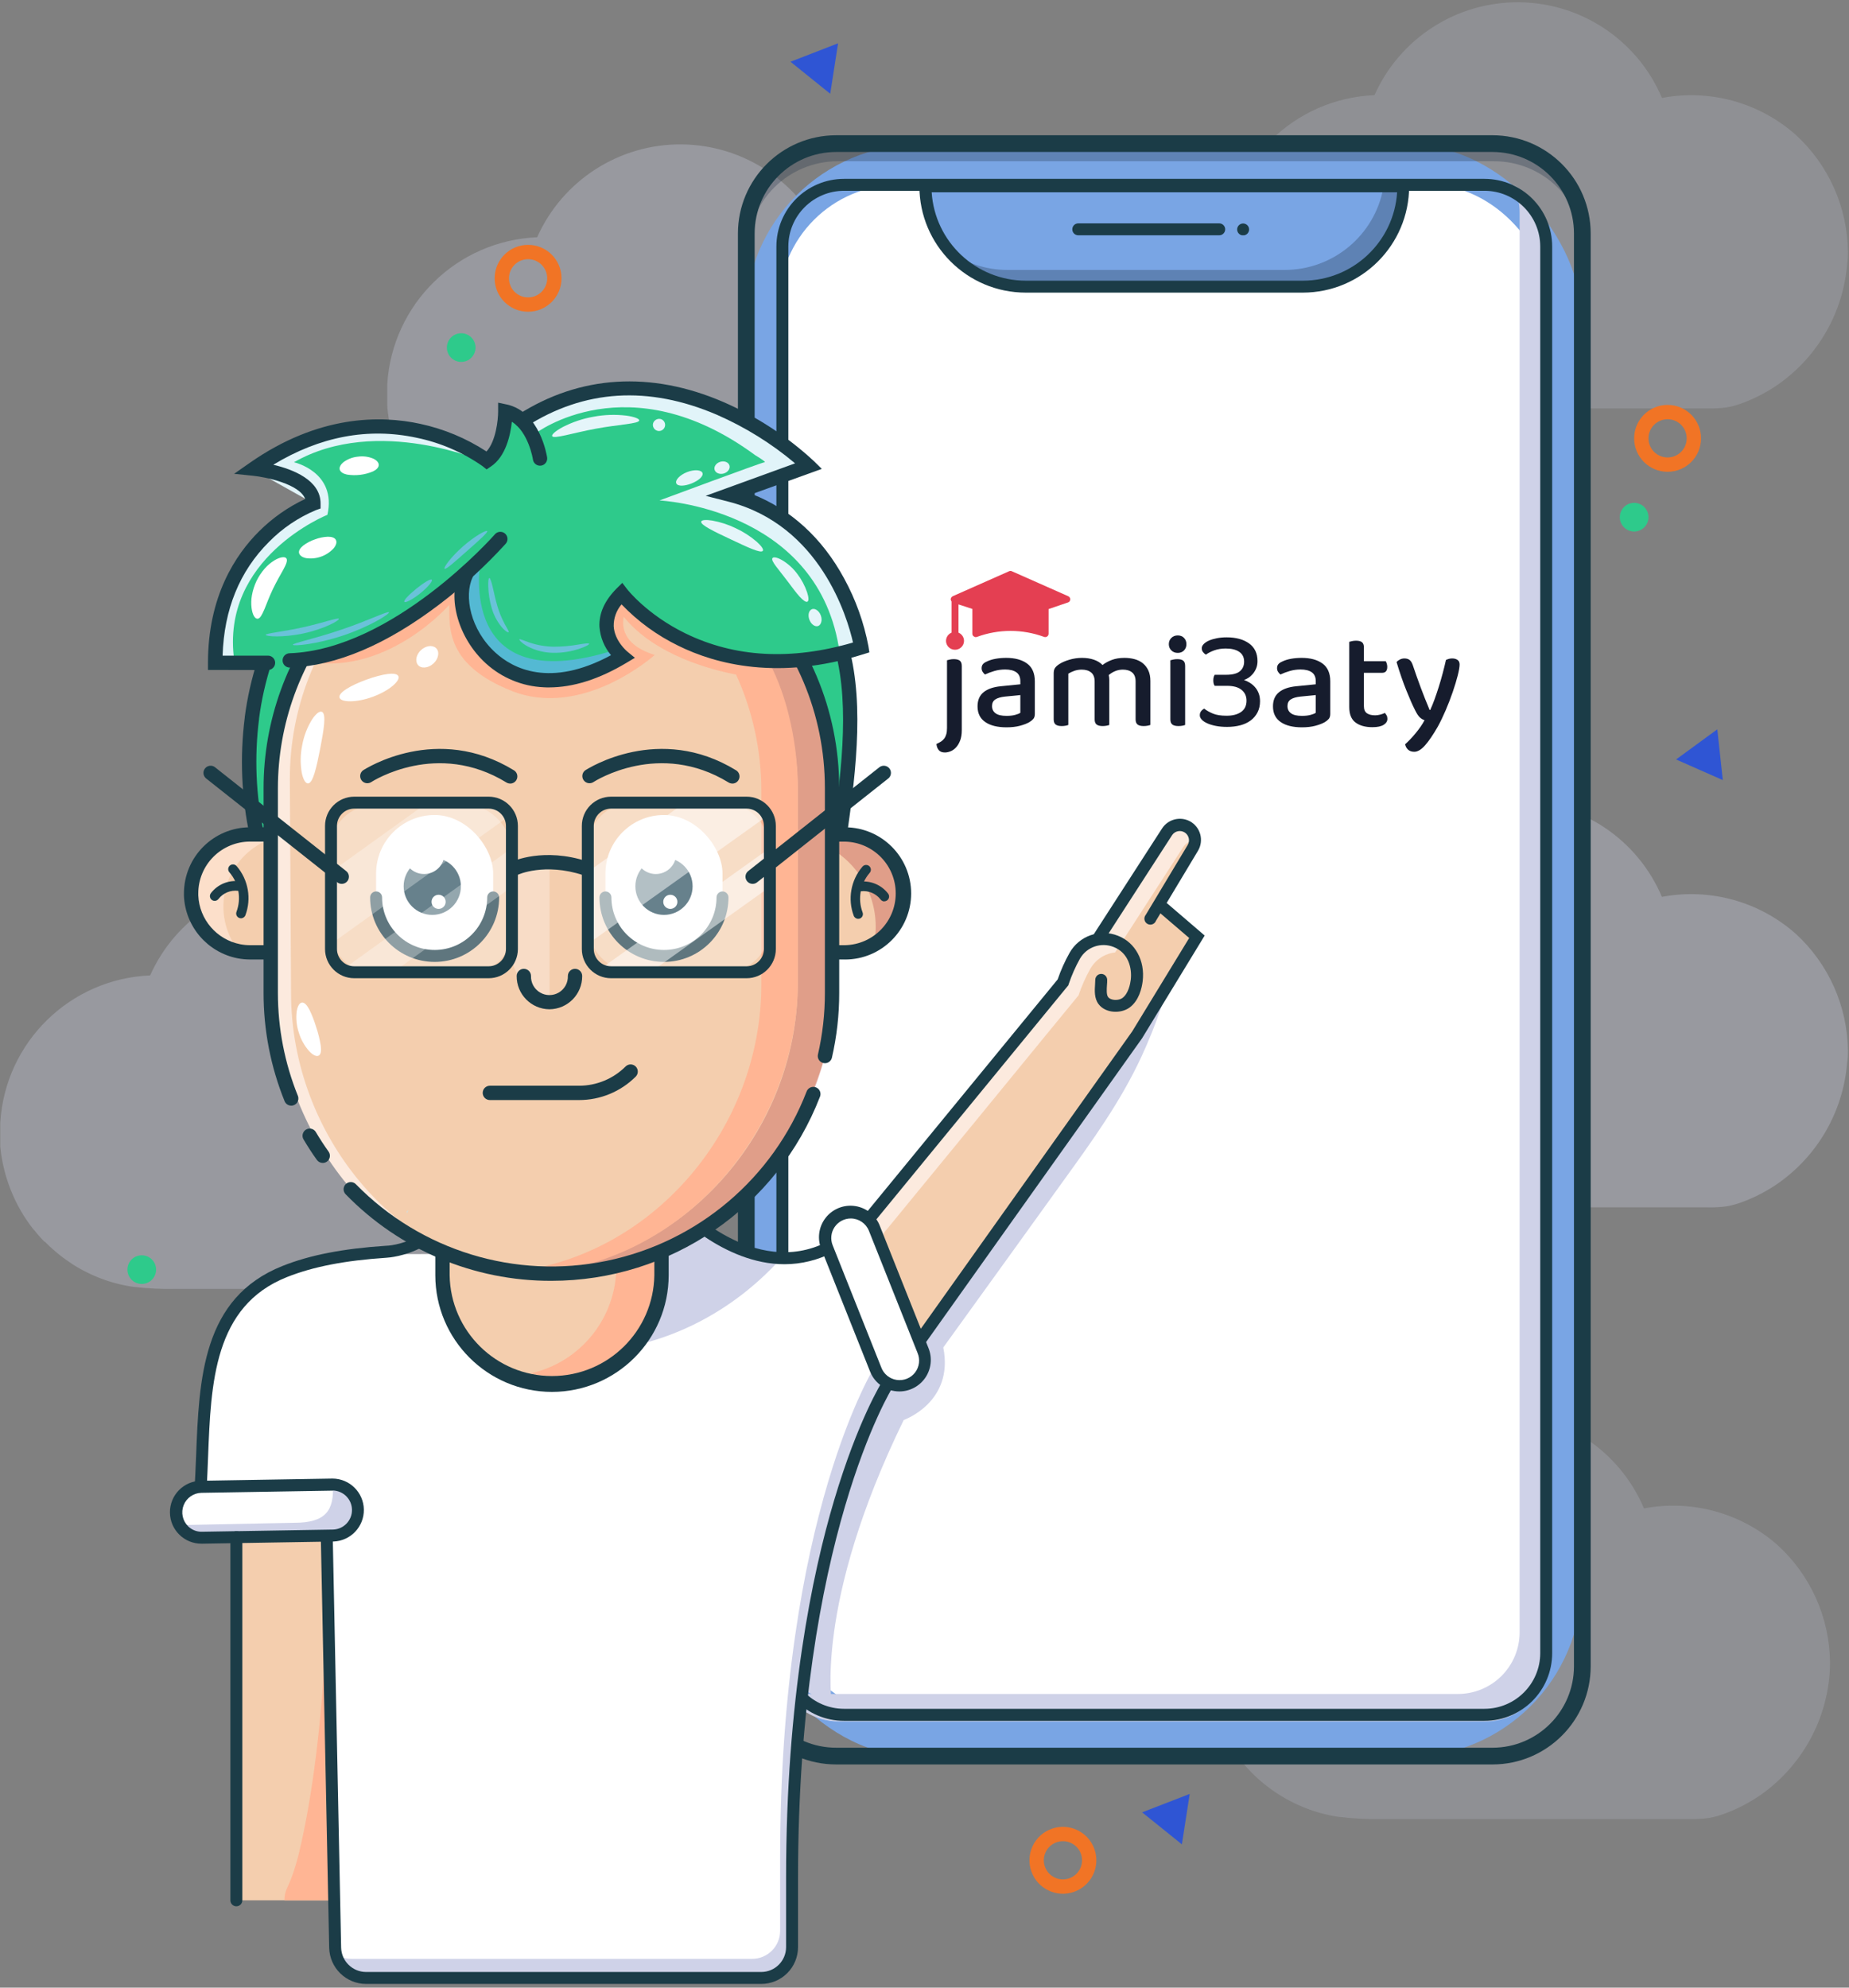
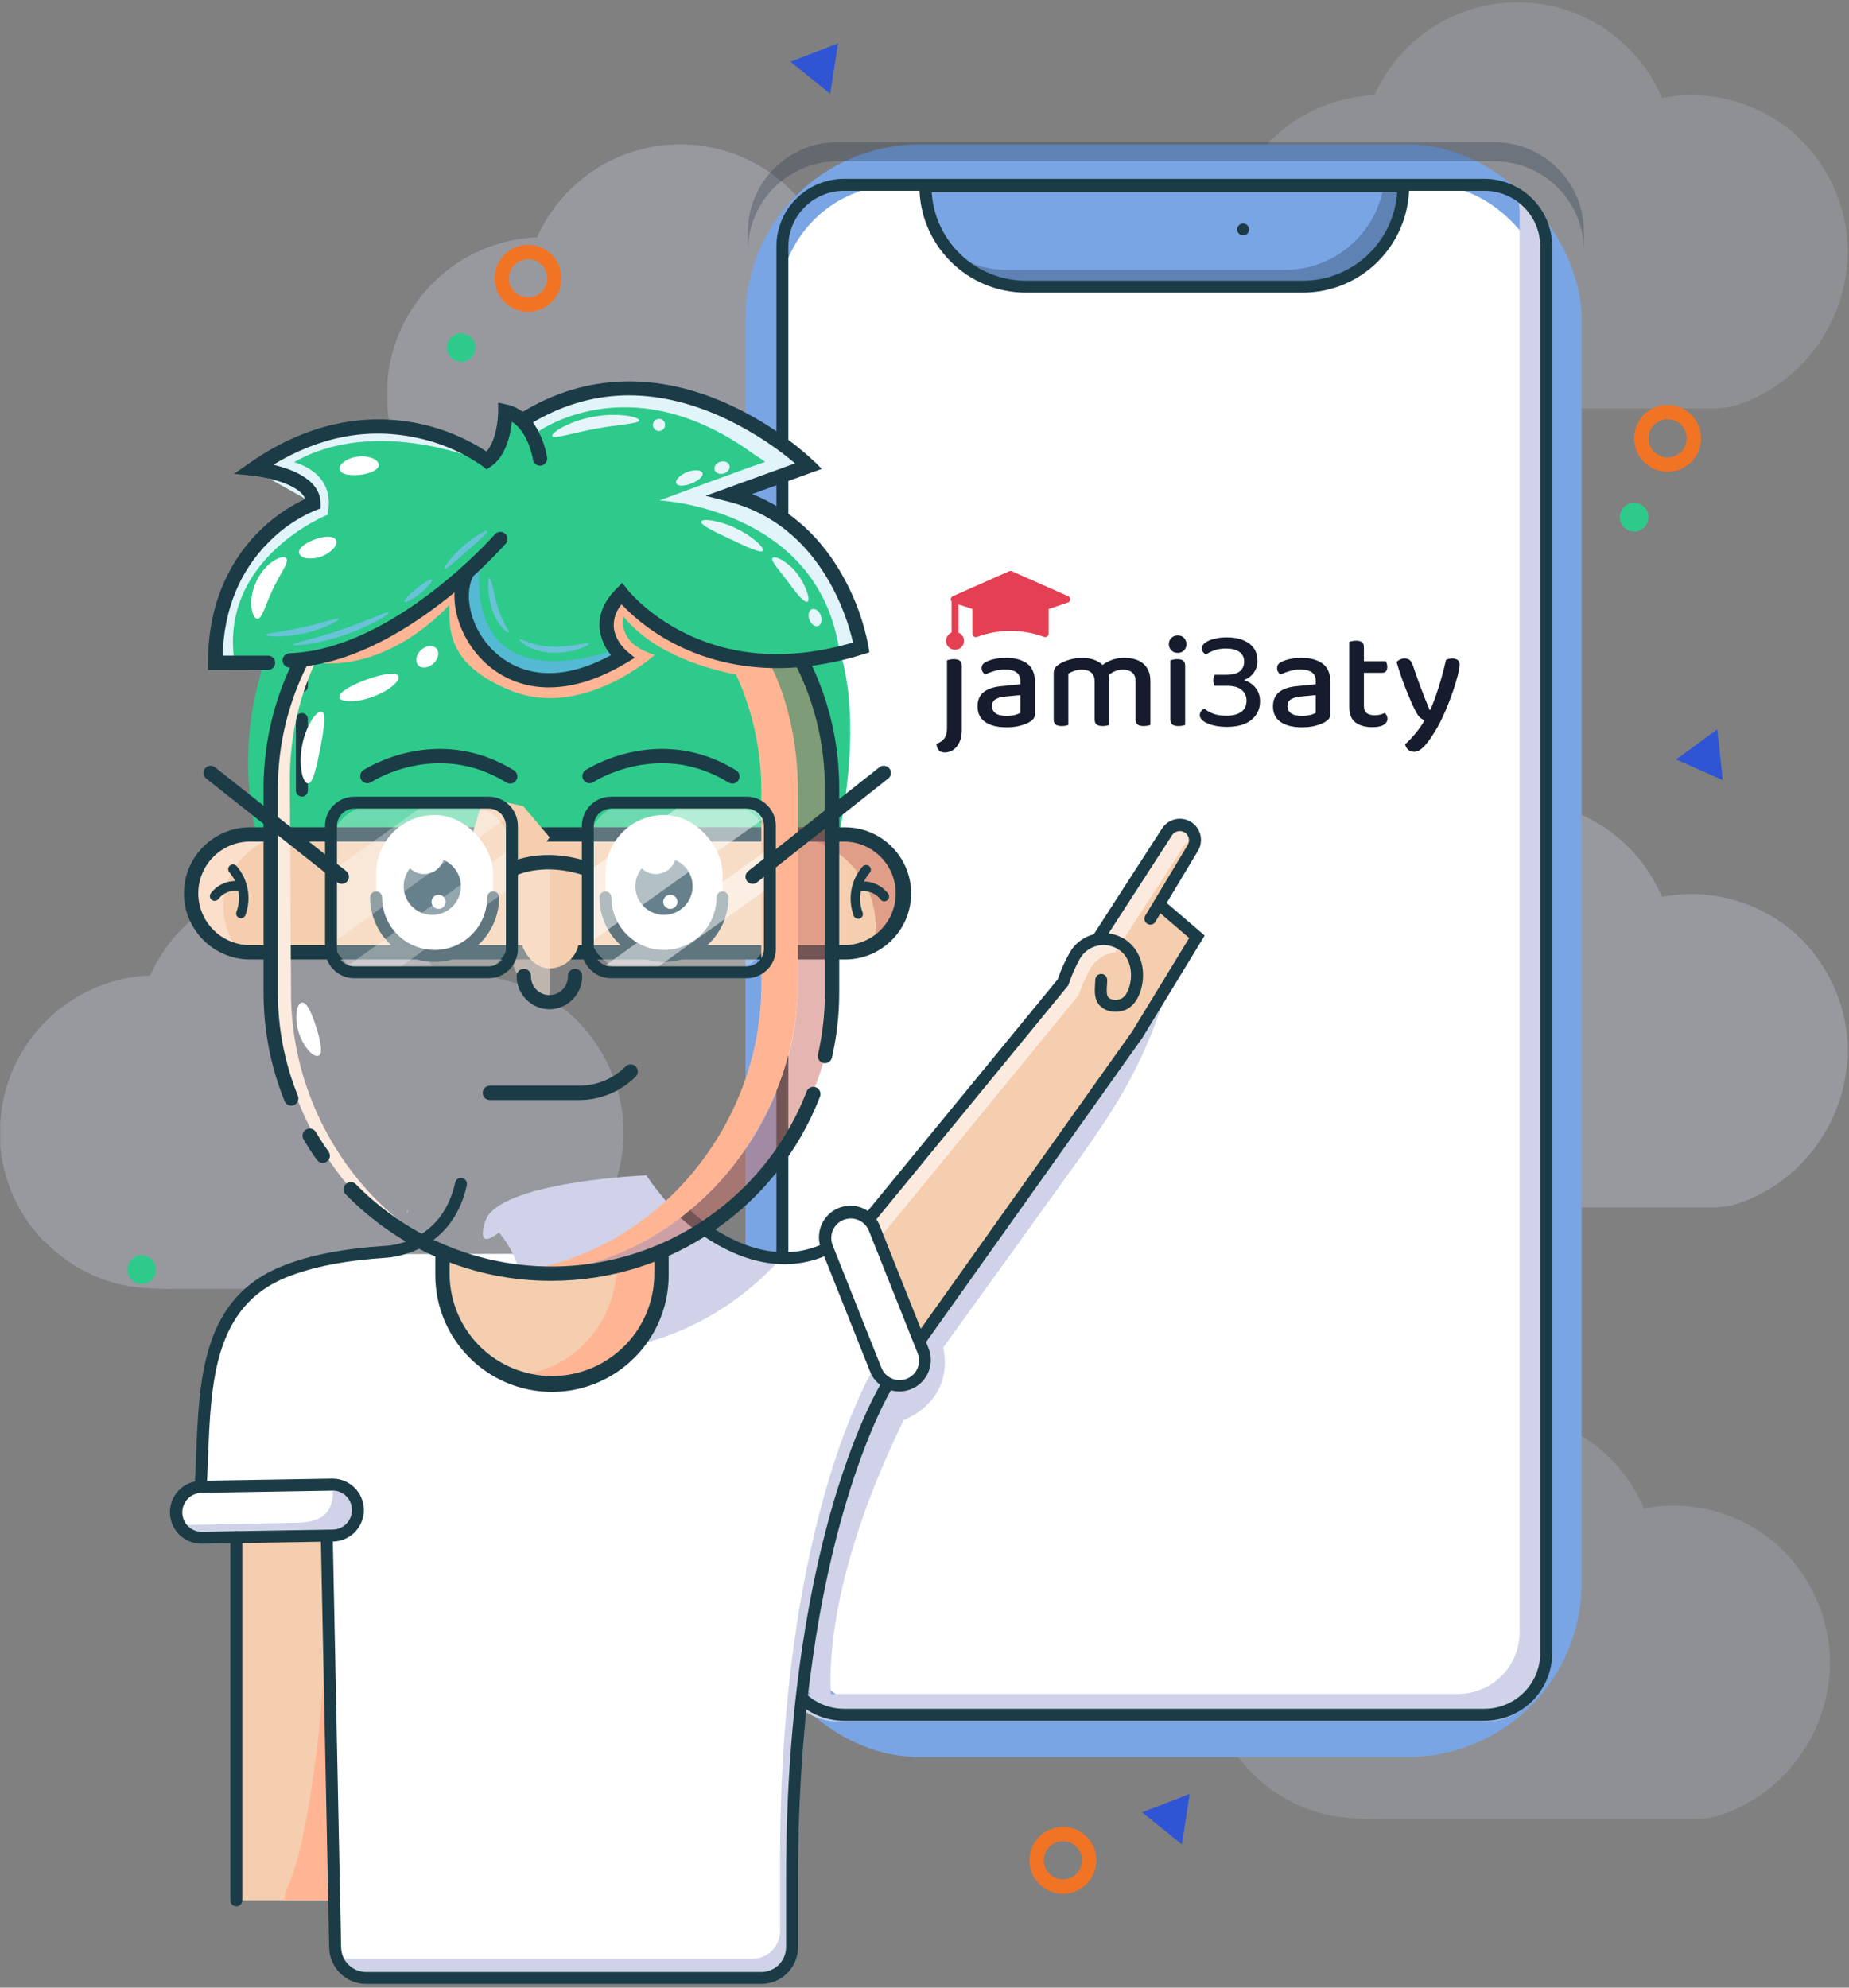
<svg xmlns="http://www.w3.org/2000/svg" width="400px" height="430px" viewBox="0 0 400 430" version="1.1">
  <rect x="0" y="0" width="400" height="430" fill="#808080" stroke="none" />
  <title>faq copy</title>
  <g id="Page-1" stroke="none" stroke-width="1" fill="none" fill-rule="evenodd">
    <g id="faq-copy" fill-rule="nonzero">
      <g id="Group">
        <rect id="Rectangle" fill="#F4CEAE" x="50.935" y="332.817" width="20.672" height="78.295" />
        <path d="M71.607,332.817 L71.607,411.111 L61.53,411.111 C61.524,410.139 61.742,409.179 62.165,408.305 C63.463,405.649 64.45,402.072 65.209,398.605 C68.186,385.023 69.628,370.227 70.475,355.437 C70.91,347.917 71.189,340.372 71.37,332.817 L71.607,332.817 Z" id="Path" fill="#FFB594" />
        <path d="M218.631,85.204 C218.531,75.57 214.438,66.409 207.328,59.907 C199.432,52.918 188.748,49.975 178.388,51.933 C173.129,39.498 160.993,31.369 147.493,31.238 C133.992,31.106 121.701,38.998 116.202,51.328 C98.842,52.055 84.84,65.785 83.773,83.127 L83.773,83.406 L83.773,83.685 C83.773,83.778 83.773,83.871 83.773,83.964 C83.773,84.057 83.773,84.15 83.773,84.243 C83.773,84.336 83.773,84.429 83.773,84.522 C83.773,84.615 83.773,84.708 83.773,84.801 L83.773,85.359 C83.773,85.452 83.773,85.545 83.773,85.638 C83.773,85.731 83.773,85.824 83.773,85.917 C83.773,86.01 83.773,86.103 83.773,86.196 C83.773,86.289 83.773,86.382 83.773,86.475 L83.773,86.755 C83.773,86.848 83.773,86.941 83.773,87.034 C83.773,87.127 83.773,87.22 83.773,87.313 L83.773,87.592 C83.773,87.685 83.773,87.778 83.798,87.871 C83.824,87.964 83.798,88.052 83.798,88.145 C83.798,88.238 83.798,88.331 83.824,88.424 L83.855,88.703 L83.886,88.982 L83.917,89.256 C83.917,89.349 83.917,89.442 83.953,89.535 C83.99,89.628 83.979,89.721 83.99,89.814 C84,89.907 84.016,89.995 84.031,90.088 C84.047,90.181 84.031,90.274 84.072,90.362 L84.119,90.641 L84.165,90.915 L84.212,91.189 C84.212,91.282 84.248,91.375 84.264,91.463 C84.279,91.55 84.3,91.649 84.32,91.742 C84.341,91.835 84.357,91.922 84.372,92.01 C84.388,92.098 84.413,92.196 84.429,92.284 L84.491,92.558 L84.553,92.832 C84.553,92.92 84.594,93.013 84.62,93.101 L84.682,93.375 C84.708,93.463 84.729,93.556 84.755,93.643 C84.78,93.731 84.801,93.824 84.822,93.917 L84.899,94.186 C84.899,94.274 84.946,94.367 84.972,94.455 L85.049,94.724 C85.049,94.811 85.101,94.899 85.132,94.992 L85.209,95.256 C85.24,95.349 85.266,95.437 85.297,95.525 C85.328,95.612 85.354,95.7 85.38,95.788 C85.406,95.876 85.442,95.969 85.468,96.057 L85.561,96.32 L85.654,96.584 L85.747,96.848 C85.778,96.935 85.814,97.018 85.845,97.106 L85.943,97.37 C85.974,97.457 86.01,97.545 86.047,97.628 L86.145,97.891 L86.253,98.15 L86.362,98.408 L86.47,98.661 L86.579,98.92 C86.62,99.003 86.656,99.09 86.693,99.173 L86.811,99.432 C86.848,99.514 86.889,99.597 86.925,99.685 C86.961,99.773 87.008,99.85 87.044,99.933 L87.168,100.186 L87.292,100.434 L87.416,100.687 L87.545,100.935 L87.674,101.183 L87.809,101.426 C87.85,101.509 87.897,101.592 87.943,101.674 L88.078,101.917 L88.217,102.16 L88.357,102.403 L88.496,102.641 L88.641,102.884 C88.687,102.961 88.739,103.039 88.786,103.121 L88.935,103.354 C88.982,103.437 89.034,103.514 89.085,103.592 C89.137,103.669 89.183,103.747 89.235,103.824 L89.39,104.062 L89.545,104.289 L89.7,104.522 L89.86,104.749 C89.917,104.827 89.969,104.904 90.026,104.977 L90.186,105.204 L90.351,105.432 L90.522,105.654 C90.574,105.731 90.63,105.804 90.687,105.876 L90.858,106.098 L90.946,106.207 C90.969,106.244 90.999,106.277 91.034,106.305 C91.062,106.32 91.088,106.34 91.111,106.362 L91.194,106.465 C91.245,106.537 91.302,106.605 91.359,106.672 L91.525,106.879 L91.69,107.08 L91.86,107.282 L92.031,107.483 L92.207,107.68 L92.377,107.876 C92.439,107.943 92.496,108.01 92.558,108.072 C92.62,108.134 92.672,108.207 92.734,108.269 L92.915,108.46 C92.972,108.527 93.034,108.589 93.09,108.651 L93.276,108.842 L93.457,109.034 L93.643,109.22 L93.829,109.406 L94.021,109.587 L94.207,109.773 C94.274,109.829 94.336,109.891 94.398,109.953 L94.594,110.129 L94.786,110.31 L94.982,110.486 L95.178,110.661 L95.38,110.832 C95.442,110.894 95.509,110.951 95.576,111.008 L95.778,111.178 L95.979,111.344 L96.186,111.514 L96.388,111.68 L96.594,111.84 L96.801,112.005 L97.013,112.165 L97.22,112.32 L97.432,112.481 L97.643,112.636 L97.86,112.791 L98.072,112.941 L98.289,113.09 L98.506,113.24 L98.724,113.39 L98.946,113.535 L99.168,113.68 L99.39,113.819 L99.612,113.959 L99.835,114.098 L100.062,114.233 L100.284,114.372 L100.512,114.501 L100.744,114.636 L100.972,114.765 C101.049,114.806 101.127,114.848 101.199,114.894 L101.432,115.018 L101.664,115.142 L101.897,115.266 L102.134,115.385 L102.367,115.504 L102.605,115.623 L102.842,115.736 L103.08,115.85 L103.318,115.964 L103.556,116.072 L103.798,116.181 L104.036,116.284 L104.279,116.388 L104.522,116.491 L104.765,116.594 L105.008,116.693 L105.256,116.786 L105.499,116.879 L105.747,116.972 L105.995,117.065 L106.243,117.152 L106.491,117.24 L106.739,117.323 L106.992,117.406 L107.24,117.488 L107.494,117.566 L107.747,117.643 L107.995,117.716 L108.248,117.788 L108.506,117.86 L108.76,117.928 L109.013,117.995 L109.266,118.057 L109.525,118.119 L109.783,118.181 L110.036,118.238 L110.295,118.295 L110.553,118.351 L110.811,118.403 L111.07,118.45 L111.328,118.496 L111.587,118.543 L111.845,118.589 L112.109,118.63 L112.289,118.63 C115.51,119.027 118.756,119.186 122,119.106 L133.235,119.106 L188.279,119.106 C189.65,119.142 191.023,119.07 192.382,118.889 C193.639,118.671 194.87,118.324 196.057,117.855 C198.731,116.856 201.271,115.528 203.618,113.902 C212.231,107.848 217.7,98.272 218.537,87.778 C218.605,86.92 218.636,86.062 218.631,85.204 Z" id="Path" fill="#CFD2E8" opacity="0.3" />
        <path d="M134.911,244.894 C134.81,235.26 130.717,226.099 123.607,219.597 C115.712,212.608 105.028,209.665 94.667,211.623 C89.408,199.188 77.272,191.059 63.772,190.928 C50.272,190.796 37.98,198.688 32.481,211.018 C15.125,211.75 1.129,225.479 0.062,242.817 L0.062,243.096 L0.062,243.375 C0.062,243.468 0.062,243.561 0.062,243.654 C0.062,243.747 0.062,243.84 0.062,243.933 C0.062,244.026 0.062,244.119 0.062,244.212 C0.062,244.305 0.062,244.398 0.062,244.491 L0.062,245.049 C0.062,245.142 0.062,245.235 0.062,245.328 C0.062,245.421 0.062,245.514 0.062,245.607 C0.062,245.7 0.062,245.793 0.062,245.886 C0.062,245.979 0.062,246.072 0.062,246.165 L0.062,246.444 C0.062,246.537 0.062,246.63 0.062,246.724 C0.062,246.817 0.062,246.91 0.062,247.003 L0.062,247.282 C0.062,247.375 0.062,247.468 0.062,247.561 C0.062,247.654 0.062,247.742 0.062,247.835 C0.062,247.928 0.062,248.021 0.062,248.114 L0.093,248.393 L0.124,248.672 L0.155,248.946 C0.155,249.039 0.181,249.132 0.191,249.225 C0.202,249.318 0.191,249.411 0.227,249.504 C0.264,249.597 0.253,249.685 0.269,249.778 C0.284,249.871 0.295,249.964 0.31,250.052 L0.357,250.331 L0.403,250.605 L0.45,250.879 C0.45,250.972 0.486,251.065 0.501,251.152 C0.517,251.24 0.537,251.339 0.558,251.432 C0.579,251.525 0.594,251.612 0.61,251.7 C0.625,251.788 0.651,251.886 0.667,251.974 L0.729,252.248 L0.791,252.522 C0.791,252.61 0.832,252.703 0.858,252.791 L0.92,253.065 C0.946,253.152 0.966,253.245 0.992,253.333 C1.018,253.421 1.039,253.514 1.059,253.607 L1.137,253.876 C1.137,253.964 1.183,254.057 1.209,254.145 L1.287,254.413 C1.287,254.501 1.339,254.589 1.37,254.682 L1.447,254.946 C1.478,255.039 1.504,255.127 1.535,255.214 C1.566,255.302 1.592,255.39 1.618,255.478 C1.643,255.566 1.68,255.659 1.705,255.747 L1.798,256.01 L1.891,256.274 L1.984,256.537 C2.016,256.625 2.052,256.708 2.083,256.796 L2.181,257.059 C2.212,257.147 2.248,257.235 2.284,257.318 L2.382,257.581 L2.491,257.84 L2.599,258.098 L2.708,258.351 L2.817,258.61 C2.858,258.693 2.894,258.78 2.93,258.863 L3.049,259.121 C3.085,259.204 3.127,259.287 3.163,259.375 C3.199,259.463 3.245,259.54 3.282,259.623 L3.406,259.876 L3.53,260.124 L3.654,260.377 L3.783,260.625 L3.912,260.873 L4.047,261.116 C4.088,261.199 4.134,261.282 4.181,261.364 L4.315,261.607 L4.455,261.85 L4.594,262.093 L4.734,262.331 L4.879,262.574 C4.925,262.651 4.977,262.729 5.023,262.811 L5.173,263.044 C5.22,263.127 5.271,263.204 5.323,263.282 C5.375,263.359 5.421,263.437 5.473,263.514 L5.628,263.752 L5.783,263.979 L5.938,264.212 L6.098,264.439 C6.155,264.517 6.207,264.594 6.264,264.667 L6.424,264.894 L6.589,265.121 L6.76,265.344 C6.811,265.421 6.868,265.494 6.925,265.566 L7.096,265.788 L7.183,265.897 C7.207,265.934 7.237,265.967 7.271,265.995 C7.3,266.01 7.326,266.029 7.349,266.052 L7.432,266.155 C7.483,266.227 7.54,266.295 7.597,266.362 L7.762,266.568 L7.928,266.77 L8.098,266.972 L8.269,267.173 L8.444,267.37 L8.615,267.566 C8.677,267.633 8.734,267.7 8.796,267.762 C8.858,267.824 8.91,267.897 8.972,267.959 L9.152,268.15 C9.209,268.217 9.271,268.279 9.328,268.341 L9.514,268.532 L9.819,268.734 L10.005,268.92 L10.191,269.106 L10.382,269.287 L10.568,269.473 C10.636,269.53 10.698,269.592 10.76,269.654 L10.956,269.829 L11.147,270.01 L11.344,270.186 L11.54,270.362 L11.742,270.532 C11.804,270.594 11.871,270.651 11.938,270.708 L12.14,270.879 L12.341,271.044 L12.548,271.214 L12.749,271.38 L12.956,271.54 L13.163,271.705 L13.375,271.866 L13.581,272.021 L13.793,272.181 L14.005,272.336 L14.222,272.491 L14.434,272.641 L14.651,272.791 L14.868,272.941 L15.085,273.09 L15.307,273.235 L15.504,273.385 L15.726,273.525 L15.948,273.664 L16.171,273.804 L16.398,273.938 L16.62,274.078 L16.848,274.207 L17.08,274.341 L17.307,274.47 C17.385,274.512 17.463,274.553 17.535,274.599 L17.767,274.724 L18,274.848 L18.233,274.972 L18.47,275.09 L18.703,275.209 L18.941,275.328 L19.178,275.442 L19.416,275.556 L19.654,275.669 L19.891,275.778 L20.134,275.886 L20.372,275.99 L20.615,276.093 L20.858,276.196 L21.101,276.3 L21.344,276.398 L21.592,276.491 L21.835,276.584 L22.083,276.677 L22.331,276.77 L22.579,276.858 L22.827,276.946 L23.075,277.028 L23.328,277.111 L23.576,277.194 L23.829,277.271 L24.083,277.349 L24.331,277.421 L24.584,277.494 L24.842,277.566 L25.096,277.633 L25.349,277.7 L25.602,277.762 L25.86,277.824 L26.119,277.886 L26.372,277.943 L26.63,278 L26.889,278.057 L27.147,278.109 L27.406,278.155 L27.664,278.202 L27.922,278.248 L28.181,278.295 L28.444,278.336 L28.625,278.362 C31.846,278.758 35.092,278.917 38.336,278.837 L49.571,278.837 L104.615,278.837 C105.986,278.874 107.358,278.801 108.718,278.62 C109.975,278.402 111.206,278.056 112.393,277.587 C115.049,276.57 117.57,275.228 119.897,273.592 C128.51,267.538 133.979,257.962 134.817,247.468 C134.884,246.61 134.915,245.752 134.911,244.894 Z" id="Path" fill="#CFD2E8" opacity="0.3" />
        <path d="M399.769,227.323 C399.674,217.68 395.581,208.509 388.465,202 C380.569,195.012 369.885,192.068 359.525,194.026 C354.266,181.591 342.13,173.462 328.63,173.331 C315.129,173.199 302.838,181.091 297.339,193.421 C279.979,194.148 265.977,207.878 264.91,225.22 L264.91,225.499 L264.91,225.778 C264.91,225.871 264.91,225.964 264.91,226.057 C264.91,226.15 264.91,226.243 264.91,226.336 C264.91,226.429 264.91,226.522 264.91,226.615 C264.91,226.708 264.91,226.801 264.91,226.894 L264.91,227.452 C264.91,227.545 264.91,227.638 264.91,227.731 C264.91,227.824 264.91,227.917 264.91,228.01 C264.91,228.103 264.91,228.196 264.91,228.289 C264.91,228.382 264.91,228.475 264.91,228.568 L264.91,228.848 C264.91,228.941 264.91,229.034 264.91,229.127 C264.91,229.22 264.91,229.313 264.91,229.406 L264.91,229.685 C264.91,229.778 264.91,229.871 264.935,229.964 C264.961,230.057 264.935,230.15 264.935,230.243 C264.935,230.336 264.935,230.424 264.935,230.517 L264.966,230.796 L264.997,231.075 L265.028,231.354 C265.028,231.442 265.028,231.535 265.065,231.628 C265.101,231.721 265.09,231.814 265.101,231.907 C265.111,232 265.101,232.088 265.142,232.181 C265.183,232.274 265.142,232.367 265.183,232.46 L265.23,232.734 L265.276,233.008 L265.323,233.282 C265.323,233.375 265.359,233.468 265.375,233.561 C265.39,233.654 265.411,233.742 265.432,233.835 C265.452,233.928 265.468,234.016 265.483,234.109 C265.499,234.202 265.525,234.289 265.54,234.382 L265.602,234.651 L265.664,234.925 C265.664,235.018 265.705,235.106 265.731,235.199 L265.793,235.468 L265.866,235.742 C265.866,235.829 265.912,235.917 265.933,236.01 L266.01,236.279 C266.01,236.367 266.057,236.46 266.083,236.548 L266.16,236.817 C266.186,236.904 266.212,236.997 266.243,237.085 L266.32,237.354 L266.408,237.618 C266.434,237.705 266.465,237.793 266.491,237.881 C266.517,237.969 266.553,238.062 266.579,238.15 L266.672,238.413 L266.765,238.677 L266.858,238.941 L266.956,239.204 C266.987,239.287 267.023,239.375 267.054,239.463 C267.085,239.55 267.121,239.638 267.158,239.726 C267.194,239.814 267.225,239.897 267.256,239.984 L267.364,240.243 L267.473,240.501 L267.581,240.76 L267.69,241.013 L267.804,241.266 L267.922,241.525 C267.959,241.607 268,241.69 268.036,241.778 C268.072,241.866 268.119,241.943 268.155,242.031 L268.279,242.279 L268.403,242.532 L268.527,242.78 L268.656,243.028 L268.786,243.276 C268.832,243.359 268.873,243.442 268.92,243.519 C268.966,243.597 269.008,243.685 269.054,243.767 C269.101,243.85 269.142,243.928 269.189,244.01 L269.328,244.253 L269.468,244.496 L269.607,244.734 L269.752,244.977 C269.798,245.054 269.85,245.132 269.897,245.214 L270.047,245.452 C270.093,245.53 270.145,245.607 270.196,245.685 L270.346,245.922 L270.501,246.155 L270.656,246.388 L270.811,246.615 L270.972,246.848 C271.028,246.92 271.08,246.997 271.137,247.075 L271.297,247.297 C271.354,247.375 271.406,247.452 271.463,247.525 L271.633,247.747 C271.685,247.824 271.742,247.897 271.798,247.969 L271.969,248.191 L272.057,248.3 C272.08,248.337 272.11,248.37 272.145,248.398 L272.222,248.455 L272.305,248.563 L272.47,248.765 C272.522,248.837 272.579,248.904 272.636,248.972 L272.801,249.173 L272.972,249.375 L273.142,249.576 L273.318,249.773 L273.488,249.974 C273.55,250.036 273.607,250.103 273.669,250.171 C273.731,250.238 273.783,250.3 273.845,250.362 C273.907,250.424 273.964,250.491 274.026,250.558 C274.088,250.625 274.145,250.682 274.202,250.749 L274.388,250.935 L274.568,251.127 L274.755,251.313 L274.941,251.499 L275.132,251.685 L275.318,251.866 L275.509,252.047 L275.705,252.227 L275.897,252.403 L276.093,252.579 L276.289,252.755 L276.491,252.93 L276.687,253.101 L276.889,253.271 L277.09,253.437 L277.297,253.607 L277.499,253.773 L277.705,253.933 L277.912,254.098 L278.124,254.258 L278.331,254.419 L278.543,254.574 L278.755,254.729 L278.972,254.884 L279.183,255.034 L279.401,255.183 L279.618,255.333 L279.835,255.483 L280.057,255.628 L280.279,255.773 L280.501,255.912 L280.724,256.052 L280.946,256.191 L281.173,256.331 L281.395,256.465 L281.623,256.599 L281.855,256.729 L282.083,256.858 L282.31,256.987 L282.543,257.111 L282.775,257.235 L283.008,257.359 L283.245,257.478 L283.478,257.597 L283.716,257.716 L283.953,257.829 L284.191,257.943 L284.429,258.057 L284.667,258.165 L284.91,258.274 L285.147,258.377 L285.39,258.486 L285.633,258.584 L285.876,258.687 L286.119,258.786 L286.367,258.879 L286.61,258.977 L286.858,259.065 L287.106,259.158 L287.354,259.245 L287.602,259.333 L287.85,259.416 L288.103,259.499 L288.351,259.581 L288.605,259.659 L288.858,259.736 L289.106,259.809 L289.359,259.881 L289.618,259.953 L289.871,260.021 L290.124,260.088 L290.377,260.155 L290.636,260.217 L290.894,260.274 L291.147,260.331 L291.406,260.388 L291.664,260.444 L291.922,260.496 L292.181,260.543 L292.439,260.594 L292.698,260.636 L292.956,260.682 L293.22,260.724 L293.401,260.724 C296.621,261.12 299.867,261.279 303.111,261.199 L314.346,261.199 L369.39,261.199 C370.762,261.236 372.134,261.163 373.494,260.982 C374.75,260.764 375.982,260.417 377.168,259.948 C379.826,258.944 382.35,257.614 384.682,255.99 C393.296,249.936 398.765,240.36 399.602,229.866 C399.747,229.034 399.773,228.176 399.769,227.323 Z" id="Path" fill="#CFD2E8" opacity="0.3" />
        <path d="M395.892,359.623 C395.799,349.98 391.705,340.808 384.589,334.3 C376.693,327.311 366.009,324.367 355.649,326.326 C350.39,313.891 338.254,305.762 324.754,305.63 C311.253,305.499 298.962,313.391 293.463,325.721 C276.103,326.448 262.101,340.178 261.034,357.519 L261.034,357.798 L261.034,358.078 C261.034,358.171 261.034,358.264 261.034,358.357 C261.034,358.45 261.034,358.543 261.034,358.636 C261.034,358.729 261.034,358.822 261.034,358.915 C261.034,359.008 261.034,359.101 261.034,359.194 L261.034,359.752 C261.034,359.845 261.034,359.938 261.034,360.031 C261.034,360.124 261.034,360.217 261.034,360.31 C261.034,360.403 261.034,360.496 261.034,360.589 C261.034,360.682 261.034,360.775 261.034,360.868 L261.034,361.147 C261.034,361.24 261.034,361.333 261.034,361.426 C261.034,361.519 261.034,361.612 261.034,361.705 L261.034,361.984 C261.034,362.078 261.034,362.171 261.059,362.264 C261.085,362.357 261.059,362.444 261.059,362.537 C261.059,362.63 261.059,362.724 261.085,362.817 L261.116,363.096 L261.147,363.375 L261.178,363.649 C261.178,363.742 261.204,363.835 261.214,363.928 C261.225,364.021 261.24,364.114 261.251,364.207 C261.261,364.3 261.276,364.388 261.292,364.481 C261.307,364.574 261.318,364.667 261.333,364.755 L261.38,365.034 L261.426,365.307 L261.473,365.581 C261.473,365.674 261.509,365.767 261.525,365.855 C261.54,365.943 261.561,366.041 261.581,366.134 C261.602,366.227 261.618,366.315 261.633,366.403 C261.649,366.491 261.674,366.589 261.69,366.677 L261.752,366.951 L261.814,367.225 C261.814,367.313 261.855,367.406 261.881,367.494 L261.943,367.767 C261.943,367.855 261.99,367.948 262.016,368.036 C262.041,368.124 262.062,368.217 262.083,368.31 L262.16,368.579 C262.16,368.667 262.207,368.76 262.233,368.848 L262.31,369.116 C262.336,369.204 262.362,369.292 262.393,369.385 L262.47,369.649 C262.501,369.742 262.527,369.829 262.558,369.917 C262.589,370.005 262.615,370.093 262.641,370.181 C262.667,370.269 262.703,370.362 262.729,370.45 L262.822,370.713 L262.915,370.977 L263.008,371.24 C263.039,371.328 263.075,371.411 263.106,371.499 L263.204,371.762 C263.235,371.85 263.271,371.938 263.307,372.021 L263.406,372.284 L263.514,372.543 L263.623,372.801 L263.731,373.054 L263.84,373.313 C263.881,373.395 263.917,373.483 263.953,373.566 L264.072,373.824 C264.109,373.907 264.15,373.99 264.186,374.078 C264.222,374.165 264.269,374.243 264.305,374.326 L264.429,374.579 L264.553,374.827 L264.677,375.08 L264.806,375.328 L264.935,375.576 L265.07,375.819 C265.111,375.902 265.158,375.984 265.204,376.067 L265.339,376.31 L265.478,376.553 L265.618,376.796 L265.757,377.034 L265.902,377.276 C265.948,377.354 266,377.432 266.047,377.514 L266.196,377.747 C266.243,377.829 266.295,377.907 266.346,377.984 C266.398,378.062 266.444,378.14 266.496,378.217 L266.651,378.455 L266.806,378.682 L266.961,378.915 L267.121,379.142 C267.178,379.22 267.23,379.297 267.287,379.37 L267.447,379.597 L267.612,379.824 L267.783,380.047 C267.835,380.124 267.891,380.196 267.948,380.269 L268.119,380.491 L268.207,380.599 C268.23,380.637 268.26,380.67 268.295,380.698 C268.323,380.713 268.349,380.732 268.372,380.755 L268.455,380.858 C268.506,380.93 268.563,380.997 268.62,381.065 L268.786,381.271 L268.951,381.473 L269.121,381.674 L269.292,381.876 L269.468,382.072 L269.638,382.269 C269.7,382.336 269.757,382.403 269.819,382.465 C269.881,382.527 269.933,382.599 269.995,382.661 L270.176,382.853 C270.233,382.92 270.295,382.982 270.351,383.044 L270.537,383.235 L270.718,383.426 L270.904,383.612 L271.09,383.798 L271.282,383.979 L271.468,384.165 C271.535,384.222 271.597,384.284 271.659,384.346 L271.855,384.522 L272.047,384.703 L272.243,384.879 L272.439,385.054 L272.641,385.225 C272.703,385.287 272.77,385.344 272.837,385.401 L273.039,385.571 L273.24,385.736 L273.447,385.907 L273.649,386.072 L273.855,386.233 L274.062,386.398 L274.274,386.558 L274.481,386.713 L274.693,386.873 L274.904,387.028 L275.121,387.183 L275.333,387.333 L275.55,387.483 L275.767,387.633 L275.984,387.783 L276.207,387.928 L276.429,388.072 L276.651,388.212 L276.873,388.351 L277.096,388.491 L277.323,388.625 L277.545,388.765 L277.773,388.894 L278.005,389.028 L278.233,389.158 C278.31,389.199 278.388,389.24 278.46,389.287 L278.693,389.411 L278.925,389.535 L279.158,389.659 L279.395,389.778 L279.628,389.897 L279.866,390.016 L280.103,390.129 L280.341,390.243 L280.579,390.357 L280.817,390.465 L281.059,390.574 L281.297,390.677 L281.54,390.78 L281.783,390.884 L282.026,390.987 L282.269,391.085 L282.517,391.178 L282.76,391.271 L283.008,391.364 L283.256,391.457 L283.504,391.545 L283.752,391.633 L284,391.716 L284.253,391.798 L284.501,391.881 L284.755,391.959 L285.008,392.036 L285.256,392.109 L285.509,392.181 L285.767,392.253 L286.021,392.32 L286.274,392.388 L286.527,392.45 L286.786,392.512 L287.044,392.574 L287.297,392.63 L287.556,392.687 L287.814,392.744 L288.072,392.796 L288.331,392.842 L288.589,392.889 L288.848,392.935 L289.106,392.982 L289.37,393.023 L289.55,393.049 C292.771,393.445 296.017,393.604 299.261,393.525 L310.496,393.525 L365.54,393.525 C366.911,393.561 368.284,393.489 369.643,393.307 C370.9,393.089 372.131,392.743 373.318,392.274 C375.992,391.274 378.532,389.946 380.879,388.32 C389.492,382.267 394.961,372.691 395.798,362.196 C395.866,361.339 395.897,360.481 395.892,359.623 Z" id="Path" fill="#CFD2E8" opacity="0.2" />
        <path d="M399.769,54.455 C399.668,44.821 395.575,35.66 388.465,29.158 C380.571,22.174 369.892,19.232 359.535,21.189 C354.276,8.754 342.141,0.625 328.64,0.493 C315.14,0.362 302.848,8.254 297.349,20.584 C279.989,21.311 265.988,35.041 264.92,52.382 L264.92,52.661 L264.92,52.941 C264.92,53.034 264.92,53.127 264.92,53.22 C264.92,53.313 264.92,53.406 264.92,53.499 C264.92,53.592 264.92,53.685 264.92,53.778 C264.92,53.871 264.92,53.964 264.92,54.057 L264.92,54.615 C264.92,54.708 264.92,54.801 264.92,54.894 C264.92,54.987 264.92,55.08 264.92,55.173 C264.92,55.266 264.92,55.359 264.92,55.452 C264.92,55.545 264.92,55.638 264.92,55.731 L264.92,56.01 C264.92,56.103 264.92,56.196 264.92,56.289 C264.92,56.382 264.92,56.475 264.92,56.568 L264.92,56.848 C264.92,56.941 264.92,57.034 264.946,57.127 C264.972,57.22 264.946,57.307 264.946,57.401 C264.946,57.494 264.946,57.587 264.946,57.68 L264.977,57.959 L265.008,58.238 L265.039,58.512 C265.039,58.605 265.039,58.698 265.075,58.791 C265.111,58.884 265.101,58.977 265.111,59.07 C265.121,59.163 265.111,59.251 265.152,59.344 C265.194,59.437 265.152,59.53 265.194,59.618 L265.24,59.897 L265.287,60.171 L265.333,60.444 C265.333,60.537 265.37,60.63 265.385,60.718 C265.401,60.806 265.421,60.904 265.442,60.997 C265.463,61.09 265.478,61.178 265.494,61.266 C265.509,61.354 265.535,61.452 265.55,61.54 L265.612,61.814 L265.674,62.088 C265.674,62.176 265.716,62.269 265.742,62.357 L265.804,62.63 C265.804,62.718 265.85,62.811 265.876,62.899 C265.902,62.987 265.922,63.08 265.943,63.173 L266.021,63.442 C266.021,63.53 266.067,63.623 266.093,63.711 L266.171,63.979 C266.196,64.067 266.222,64.155 266.253,64.248 L266.331,64.512 C266.362,64.605 266.388,64.693 266.419,64.78 C266.45,64.868 266.475,64.956 266.501,65.044 C266.527,65.132 266.563,65.225 266.589,65.313 L266.682,65.576 L266.775,65.84 L266.868,66.103 C266.899,66.191 266.935,66.274 266.966,66.362 L267.065,66.625 C267.096,66.713 267.132,66.801 267.168,66.884 L267.266,67.147 L267.375,67.406 L267.483,67.664 L267.592,67.917 L267.7,68.176 C267.742,68.258 267.778,68.346 267.814,68.429 L267.933,68.687 C267.969,68.77 268.01,68.853 268.047,68.941 C268.083,69.028 268.129,69.106 268.165,69.189 L268.289,69.442 L268.413,69.69 L268.537,69.943 L268.667,70.191 L268.796,70.439 L268.93,70.682 C268.972,70.765 269.018,70.848 269.065,70.93 L269.199,71.173 L269.339,71.416 L269.478,71.659 L269.618,71.897 L269.762,72.14 C269.809,72.217 269.86,72.295 269.907,72.377 L270.057,72.61 C270.103,72.693 270.155,72.77 270.207,72.848 C270.258,72.925 270.305,73.003 270.357,73.08 L270.512,73.318 L270.667,73.545 L270.822,73.778 L270.982,74.005 C271.039,74.083 271.09,74.16 271.147,74.233 L271.307,74.46 L271.473,74.687 L271.643,74.91 C271.695,74.987 271.752,75.059 271.809,75.132 L271.979,75.354 L272.067,75.463 C272.091,75.5 272.121,75.533 272.155,75.561 C272.183,75.576 272.209,75.595 272.233,75.618 L272.315,75.721 C272.367,75.793 272.424,75.86 272.481,75.928 L272.646,76.134 L272.811,76.336 L272.982,76.537 L273.152,76.739 L273.328,76.935 L273.499,77.132 C273.561,77.199 273.618,77.266 273.68,77.328 C273.742,77.39 273.793,77.463 273.855,77.525 L274.036,77.716 C274.093,77.783 274.155,77.845 274.212,77.907 L274.398,78.098 L274.579,78.289 L274.765,78.475 L274.951,78.661 L275.142,78.842 L275.328,79.028 C275.395,79.085 275.457,79.147 275.519,79.209 L275.716,79.385 L275.907,79.566 L276.103,79.742 L276.3,79.917 L276.501,80.088 C276.563,80.15 276.63,80.207 276.698,80.264 L276.899,80.434 L277.101,80.599 L277.307,80.77 L277.509,80.935 L277.716,81.096 L277.922,81.261 L278.134,81.421 L278.341,81.576 L278.553,81.736 L278.765,81.891 L278.982,82.047 L279.194,82.196 L279.411,82.346 L279.628,82.496 L279.845,82.646 L280.067,82.791 L280.289,82.935 L280.512,83.075 L280.734,83.214 L280.956,83.354 L281.183,83.488 L281.406,83.628 L281.633,83.757 L281.866,83.891 L282.093,84.021 C282.171,84.062 282.248,84.103 282.32,84.15 L282.553,84.274 L282.786,84.398 L283.018,84.522 L283.256,84.641 L283.488,84.76 L283.726,84.879 L283.964,84.992 L284.202,85.106 L284.439,85.22 L284.677,85.328 L284.92,85.437 L285.158,85.54 L285.401,85.643 L285.643,85.747 L285.886,85.85 L286.129,85.948 L286.377,86.041 L286.62,86.134 L286.868,86.227 L287.116,86.32 L287.364,86.408 L287.612,86.496 L287.86,86.579 L288.114,86.661 L288.362,86.744 L288.615,86.822 L288.868,86.899 L289.116,86.972 L289.37,87.044 L289.628,87.116 L289.881,87.183 L290.134,87.251 L290.388,87.313 L290.646,87.375 L290.904,87.437 L291.158,87.494 L291.416,87.55 L291.674,87.607 L291.933,87.659 L292.191,87.705 L292.45,87.752 L292.708,87.798 L292.966,87.845 L293.23,87.886 L293.411,87.886 C296.632,88.283 299.877,88.442 303.121,88.362 L314.357,88.362 L369.401,88.362 C370.772,88.398 372.144,88.326 373.504,88.145 C374.761,87.926 375.992,87.58 377.178,87.111 C379.837,86.106 382.361,84.777 384.693,83.152 C393.306,77.099 398.775,67.523 399.612,57.028 C399.747,56.171 399.773,55.297 399.769,54.455 Z" id="Path" fill="#CFD2E8" opacity="0.2" />
        <rect id="Rectangle" fill="#79A5E4" x="161.271" y="31.266" width="180.879" height="348.837" rx="37.6" />
        <path d="M342.667,50.181 L342.667,54.315 C342.667,49.161 340.621,44.218 336.977,40.574 C333.332,36.929 328.389,34.882 323.235,34.884 L181.22,34.884 C176.066,34.882 171.122,36.929 167.478,40.574 C163.834,44.218 161.788,49.161 161.788,54.315 L161.788,50.181 C161.788,45.027 163.834,40.084 167.478,36.439 C171.122,32.795 176.066,30.748 181.22,30.749 L323.235,30.749 C328.389,30.748 333.332,32.795 336.977,36.439 C340.621,40.084 342.667,45.027 342.667,50.181 Z" id="Path" fill="#233449" opacity="0.3" />
        <rect id="Rectangle" fill="#FFFFFF" x="168.537" y="39.984" width="166.667" height="331.008" rx="25.83" />
        <path d="M180,368.858 C180,368.858 176.01,347.152 195.504,307.199 C195.504,307.199 206.439,303.395 204.062,291.509 L208.682,285.106 L219.044,270.739 L229.897,255.664 C236.171,246.972 242.382,238.413 246.91,228.641 C248.526,225.152 249.96,221.581 251.204,217.943 C251.753,216.335 251.679,214.58 250.997,213.023 L247.855,205.85 L173.158,314.331 L166.026,357.106 L166.543,360.889 C166.543,360.889 178.098,368.382 180,368.858 Z" id="Path" fill="#CFD2E8" />
-         <path d="M322.884,381.716 L180.879,381.716 C169.155,381.704 159.652,372.205 159.638,360.481 L159.638,50.501 C159.652,38.776 169.154,29.275 180.879,29.261 L322.884,29.261 C334.608,29.275 344.107,38.777 344.119,50.501 L344.119,360.481 C344.107,372.204 334.607,381.704 322.884,381.716 L322.884,381.716 Z M180.879,32.879 C171.151,32.89 163.267,40.773 163.256,50.501 L163.256,360.481 C163.267,370.208 171.151,378.09 180.879,378.098 L322.884,378.098 C332.609,378.087 340.49,370.206 340.501,360.481 L340.501,50.501 C340.493,40.774 332.611,32.89 322.884,32.879 L180.879,32.879 Z" id="Shape" fill="#1B3C47" />
        <path d="M334.687,51.912 L334.687,359.065 C334.687,362.605 333.283,366.001 330.779,368.505 C328.275,371.009 324.879,372.413 321.339,372.413 L181.395,372.413 C176.345,372.413 171.727,369.565 169.468,365.049 C171.323,365.986 173.373,366.473 175.452,366.47 L315.395,366.47 C318.936,366.472 322.332,365.066 324.836,362.562 C327.34,360.058 328.746,356.662 328.744,353.121 L328.744,45.995 C328.747,43.916 328.26,41.866 327.323,40.01 C331.831,42.266 334.681,46.871 334.687,51.912 L334.687,51.912 Z" id="Path" fill="#CFD2E8" />
        <path d="M321.147,372.284 L182.594,372.284 C174.506,372.273 167.956,365.711 167.959,357.623 L167.959,53.333 C167.967,45.253 174.514,38.704 182.594,38.693 L321.147,38.693 C329.23,38.701 335.78,45.251 335.788,53.333 L335.788,357.623 C335.791,365.713 329.238,372.276 321.147,372.284 Z M182.594,41.276 C175.94,41.285 170.548,46.679 170.543,53.333 L170.543,357.623 C170.548,364.277 175.94,369.671 182.594,369.68 L321.147,369.68 C327.803,369.671 333.196,364.278 333.204,357.623 L333.204,53.333 C333.196,46.678 327.803,41.285 321.147,41.276 L182.594,41.276 Z" id="Shape" fill="#1B3C47" />
        <path d="M200.548,40.568 L303.907,40.568 L303.907,40.568 C303.907,52.556 294.189,62.274 282.202,62.274 L222.253,62.274 C210.266,62.274 200.548,52.556 200.548,40.568 L200.548,40.568 L200.548,40.568 Z" id="Path" fill="#79A5E4" />
        <path d="M204.682,53.855 C205.241,54.583 205.847,55.274 206.496,55.922 C210.563,59.999 216.087,62.287 221.845,62.279 L281.793,62.279 C293.781,62.279 303.499,52.561 303.499,40.574 L299.276,40.574 C297.4,50.896 288.409,58.4 277.917,58.398 L217.969,58.398 C213.158,58.406 208.481,56.807 204.682,53.855 L204.682,53.855 Z" id="Path" fill="#213144" opacity="0.3" />
        <path d="M281.845,63.307 L221.897,63.307 C209.201,63.293 198.913,53.005 198.899,40.31 L198.899,39.018 L304.842,39.018 L304.842,40.31 C304.828,53.005 294.54,63.293 281.845,63.307 L281.845,63.307 Z M201.55,41.602 C202.245,52.347 211.155,60.711 221.922,60.724 L281.871,60.724 C292.638,60.711 301.549,52.347 302.243,41.602 L201.55,41.602 Z" id="Shape" fill="#1B3C47" />
-         <path d="M263.757,50.904 L233.266,50.904 C232.553,50.904 231.974,50.326 231.974,49.612 C231.974,48.899 232.553,48.32 233.266,48.32 L263.757,48.32 C264.471,48.32 265.049,48.899 265.049,49.612 C265.049,50.326 264.471,50.904 263.757,50.904 L263.757,50.904 Z" id="Path" fill="#1B3C47" />
        <path d="M268.93,50.904 C268.846,50.912 268.761,50.912 268.677,50.904 C268.594,50.888 268.513,50.864 268.434,50.832 C268.357,50.799 268.283,50.759 268.212,50.713 C268.141,50.667 268.075,50.613 268.016,50.553 C267.771,50.311 267.634,49.982 267.634,49.638 C267.634,49.295 267.771,48.965 268.016,48.724 C268.075,48.663 268.141,48.61 268.212,48.563 C268.281,48.516 268.356,48.476 268.434,48.444 C268.513,48.413 268.594,48.388 268.677,48.372 C269.235,48.263 269.798,48.531 270.066,49.032 C270.333,49.534 270.241,50.151 269.84,50.553 C269.78,50.613 269.714,50.667 269.643,50.713 C269.573,50.759 269.498,50.799 269.421,50.832 C269.343,50.864 269.261,50.888 269.178,50.904 C269.096,50.912 269.013,50.912 268.93,50.904 L268.93,50.904 Z" id="Path" fill="#1B3C47" />
        <path d="M84.01,271.318 C76.672,271.835 68.946,272.868 62.078,275.597 C40.434,284.207 45.933,310.693 43.183,330.233 L71.09,327.132 L73.039,422.496 C73.106,425.782 75.783,428.413 79.07,428.424 L165.814,428.424 C169.156,428.424 171.866,425.714 171.866,422.372 L171.866,406.718 C171.866,332.3 192.537,299.928 192.537,299.928 L192.537,271.059 L84.01,271.318 Z" id="Path" fill="#FFFFFF" />
        <path d="M193.065,270.026 L193.065,298.894 C193.065,298.894 172.393,331.266 172.393,405.685 L172.393,421.339 C172.393,422.945 171.754,424.486 170.617,425.621 C169.479,426.757 167.938,427.393 166.331,427.39 L79.587,427.39 C77.043,427.393 74.77,425.802 73.902,423.411 C74.565,423.651 75.264,423.773 75.969,423.773 L162.713,423.773 C166.055,423.773 168.765,421.063 168.765,417.721 L168.765,402.067 C168.765,327.649 189.437,295.276 189.437,295.276 L189.437,270.036 L193.065,270.026 Z" id="Path" fill="#CFD2E8" />
        <path d="M170.026,271.018 C158.879,284.057 142.636,292.506 124.548,292.506 C106.083,292.506 119.065,279.948 107.933,266.61 C107.933,266.61 102.879,271.065 104.946,264.274 C107.587,255.592 139.829,254.269 139.829,254.269 C139.829,254.269 154.072,276.61 170.026,271.018 Z" id="Path" fill="#CFD2E8" />
        <path d="M164.687,429.199 L79.168,429.199 C74.847,429.175 71.326,425.725 71.214,421.406 L69.313,328.057 L41.158,331.183 L41.385,329.535 C42.021,325.023 42.207,320.233 42.419,315.106 C43.07,298.233 43.742,280.786 61.101,273.881 C67.028,271.519 74.124,270.134 83.421,269.514 L83.478,269.514 C83.969,269.514 95.581,268.997 98.465,255.84 C98.564,255.388 98.896,255.024 99.336,254.884 C99.777,254.744 100.258,254.849 100.6,255.16 C100.941,255.472 101.091,255.941 100.992,256.393 C97.767,271.142 84.455,272.052 83.597,272.098 C74.579,272.698 67.736,274.031 62.067,276.284 C46.269,282.568 45.633,299.163 45.013,315.214 C44.842,319.576 44.672,324.067 44.181,328.253 L71.835,325.173 L73.798,421.354 C73.876,424.269 76.252,426.597 79.168,426.615 L164.687,426.615 C167.652,426.612 170.054,424.21 170.057,421.245 L170.057,406.202 C170.057,367.602 175.711,340.486 180.455,324.548 C185.623,307.178 190.729,299.07 190.946,298.708 C191.342,298.139 192.117,297.984 192.701,298.358 C193.286,298.731 193.471,299.499 193.121,300.098 C192.92,300.419 172.641,333.106 172.641,406.191 L172.641,421.235 C172.642,423.346 171.805,425.371 170.313,426.864 C168.822,428.358 166.798,429.199 164.687,429.199 Z" id="Path" fill="#1B3C47" />
        <path d="M169.716,273.499 C156.398,273.499 145.721,262 145.587,261.85 C145.106,261.322 145.144,260.504 145.672,260.023 C146.2,259.542 147.018,259.581 147.499,260.109 C147.649,260.279 163.065,276.842 179.023,268.62 C179.652,268.328 180.398,268.584 180.716,269.2 C181.034,269.815 180.809,270.572 180.207,270.915 C176.969,272.609 173.37,273.495 169.716,273.499 Z" id="Path" fill="#1B3C47" />
        <path d="M159.328,112.625 C149.671,104.656 137.814,99.819 125.339,98.76 C124.672,98.698 123.995,98.641 123.318,98.599 C122.465,98.548 121.602,98.512 120.734,98.491 C120.217,98.491 119.7,98.491 119.152,98.491 C118.605,98.491 118.093,98.491 117.571,98.491 C117.049,98.491 116.636,98.491 116.171,98.537 L115.742,98.537 C115.271,98.537 114.801,98.589 114.331,98.62 L114.119,98.62 C113.654,98.656 113.189,98.693 112.724,98.739 L112.589,98.739 C112.248,98.77 111.907,98.806 111.556,98.848 C110.915,98.92 110.279,98.997 109.649,99.085 L109.209,99.152 C108.858,99.204 108.506,99.256 108.176,99.318 L107.519,99.426 L106.455,99.623 L105.902,99.731 C105.587,99.793 105.276,99.855 104.966,99.928 L104.16,100.109 C103.891,100.165 103.643,100.227 103.359,100.3 L102.708,100.46 C102.589,100.486 102.465,100.517 102.346,100.553 C80.749,106.191 64.32,122.506 57.333,142.853 C57.287,142.982 57.24,143.111 57.204,143.24 C55.672,147.811 54.632,152.532 54.103,157.323 C53.237,165.058 53.684,172.884 55.426,180.47 C55.494,180.786 55.571,181.096 55.649,181.411 C55.747,181.835 55.855,182.264 55.969,182.687 C56.103,183.204 56.243,183.721 56.388,184.238 L58.568,194.315 L59.178,197.096 L61.013,205.452 L62.372,205.411 L63.406,205.375 L68.057,205.23 L112.434,203.845 L112.677,203.845 L125.245,203.452 L176.739,201.845 L179.964,187.54 L180.574,184.837 L181.292,181.649 C181.375,181.276 181.457,180.899 181.535,180.527 C181.707,179.721 181.862,178.915 182,178.109 C184.584,163.38 185.276,147.917 179.783,135.468 C175.711,126.16 167.034,119.003 159.328,112.625 Z M107.943,188.848 L107.829,188.894 C107.997,187.808 108.08,186.711 108.078,185.612 C108.086,183.894 107.874,182.181 107.447,180.517 C107.259,179.789 107.019,179.076 106.729,178.382 C109.166,178.748 111.056,180.702 111.34,183.15 C111.624,185.599 110.232,187.933 107.943,188.848 L107.943,188.848 Z" id="Shape" fill="#2ECA8B" />
-         <path d="M65.633,216.434 L57.473,193.044 C57.385,192.801 57.292,192.527 57.204,192.284 L57.096,191.984 C56.081,189.051 55.219,186.067 54.512,183.044 C54.413,182.625 54.315,182.207 54.227,181.778 C54.155,181.473 54.083,181.147 54.021,180.817 C52.229,172.401 51.868,163.745 52.951,155.209 L52.951,155.111 C53.496,150.944 54.42,146.836 55.711,142.837 C55.757,142.682 55.809,142.527 55.866,142.377 C62.828,121.041 80.189,104.728 101.917,99.106 C102.059,99.065 102.198,99.028 102.336,98.997 L102.992,98.837 C103.24,98.77 103.535,98.703 103.829,98.641 L104.636,98.455 C104.93,98.388 105.256,98.32 105.592,98.258 L106.15,98.145 L107.245,97.943 L107.468,97.907 L107.943,97.829 C108.253,97.773 108.62,97.721 108.977,97.664 L109.158,97.664 L109.426,97.623 C110.067,97.535 110.718,97.452 111.37,97.38 C111.711,97.339 112.067,97.297 112.403,97.266 L112.574,97.266 L113.953,97.152 L114.171,97.152 C114.687,97.116 115.147,97.085 115.628,97.065 L116.072,97.065 C116.532,97.065 117.008,97.028 117.494,97.018 C118.558,97.018 119.654,97.018 120.718,97.018 C121.607,97.018 122.496,97.075 123.364,97.132 C143.22,98.382 161.049,109.018 172.295,126.315 L172.295,126.315 C173.189,127.685 174.755,128.718 176.429,129.809 C178.672,131.282 180.992,132.806 182.083,135.432 C187.023,147.318 185.7,163.096 183.54,178.398 C183.442,179.132 183.318,179.948 183.158,180.863 C182.935,182.124 182.693,183.359 182.424,184.543 L181.912,203.22 L180.191,203.421 L65.633,216.434 Z M56.047,155.416 L56.047,155.519 C54.998,163.746 55.348,172.091 57.08,180.202 C57.142,180.517 57.204,180.811 57.271,181.111 C57.364,181.535 57.452,181.933 57.55,182.336 C58.237,185.253 59.076,188.132 60.062,190.961 L60.165,191.256 L60.429,192.005 L67.752,213.075 L178.863,200.45 L179.344,184.067 L179.38,183.917 C179.643,182.744 179.897,181.509 180.109,180.253 C180.264,179.37 180.382,178.594 180.481,177.891 C182.579,163.013 183.881,147.716 179.23,136.548 C178.506,134.801 176.677,133.602 174.739,132.326 C172.884,131.106 170.961,129.85 169.721,127.938 L169.721,127.938 C158.868,111.23 142.331,101.364 123.209,100.155 C122.382,100.109 121.53,100.072 120.687,100.052 C119.654,100.052 118.62,100.052 117.587,100.052 C117.132,100.052 116.677,100.067 116.222,100.098 L115.84,100.098 L114.419,100.181 L114.222,100.181 C113.767,100.217 113.318,100.253 112.863,100.3 L112.713,100.3 C112.388,100.331 112.067,100.362 111.747,100.403 C111.101,100.475 110.481,100.553 109.86,100.636 L109.426,100.703 L108.434,100.858 L107.99,100.93 L107.757,100.972 C107.421,101.028 107.075,101.096 106.724,101.163 L106.181,101.266 C105.881,101.328 105.587,101.385 105.297,101.452 L104.486,101.633 C104.217,101.69 103.969,101.747 103.736,101.814 L103.075,101.974 L103.018,101.974 C102.936,101.989 102.855,102.01 102.775,102.036 L102.708,102.036 C81.977,107.396 65.413,122.963 58.78,143.323 C58.734,143.457 58.698,143.55 58.672,143.643 L58.672,143.7 C57.445,147.518 56.566,151.44 56.047,155.416 Z M105.829,191.452 L106.3,188.651 C106.453,187.646 106.529,186.63 106.527,185.612 C106.535,184.027 106.34,182.446 105.948,180.91 C105.779,180.254 105.563,179.612 105.302,178.987 L104.222,176.444 L106.956,176.848 C110.09,177.305 112.528,179.807 112.903,182.952 C113.278,186.097 111.497,189.103 108.558,190.284 L108.413,190.346 L105.829,191.452 Z M109.318,181.845 C109.496,182.904 109.598,183.975 109.623,185.049 C109.76,184.641 109.83,184.213 109.829,183.783 C109.831,183.103 109.655,182.435 109.318,181.845 L109.318,181.845 Z" id="Shape" fill="#1B3C47" />
        <path d="M92.331,268.114 L92.579,267.824 C92.503,268.021 92.431,268.217 92.362,268.413 C92.336,268.217 92.331,268.114 92.331,268.114 Z" id="Path" fill="#C0E5F2" />
        <path d="M65.307,172.336 C64.594,172.336 64.016,171.757 64.016,171.044 L64.016,155.556 C64.016,154.842 64.594,154.264 65.307,154.264 C66.021,154.264 66.599,154.842 66.599,155.556 L66.599,171.059 C66.591,171.767 66.015,172.336 65.307,172.336 L65.307,172.336 Z" id="Path" fill="#1B3C47" />
        <path d="M65.307,149.767 C64.594,149.767 64.016,149.189 64.016,148.475 L64.016,142.682 C64.016,141.969 64.594,141.39 65.307,141.39 C66.021,141.39 66.599,141.969 66.599,142.682 L66.599,148.475 C66.599,149.189 66.021,149.767 65.307,149.767 Z" id="Path" fill="#1B3C47" />
        <path d="M127.085,129.463 C134.045,130.953 140.581,133.991 146.207,138.351 C147.788,139.571 149.333,136.879 147.757,135.674 C141.902,131.161 135.11,128.017 127.881,126.47 C125.933,126.057 125.106,129.054 127.054,129.463 L127.085,129.463 Z" id="Path" fill="#FFFFFF" />
        <path d="M195.561,191.37 L195.561,195.168 C195.561,201.162 190.702,206.021 184.708,206.021 L52.196,206.021 C52.095,206.026 51.993,206.026 51.891,206.021 C49.84,205.971 47.845,205.335 46.145,204.186 L46.145,204.186 C43.141,202.168 41.341,198.786 41.344,195.168 L41.344,191.37 C41.344,185.376 46.203,180.517 52.196,180.517 L107.447,180.517 C107.874,182.181 108.086,183.894 108.078,185.612 C108.08,186.711 107.997,187.808 107.829,188.894 L107.943,188.848 C109.52,188.22 110.714,186.895 111.175,185.263 C111.636,183.63 111.31,181.876 110.295,180.517 L184.713,180.517 C190.705,180.52 195.561,185.378 195.561,191.37 Z" id="Path" fill="#F4CEAE" />
        <path d="M194.346,193.984 C194.35,197.367 193.008,200.612 190.615,203.003 C190.133,203.483 189.615,203.925 189.065,204.326 C190.091,199.206 189.032,193.887 186.121,189.552 C183.21,185.217 178.688,182.223 173.561,181.235 L181.612,181.235 C188.648,181.244 194.346,186.949 194.346,193.984 L194.346,193.984 Z" id="Path" fill="#CC6F65" opacity="0.5" />
        <path d="M52.894,185.111 C46.905,191.09 46.797,200.762 52.651,206.873 C45.937,206.105 40.989,200.231 41.372,193.485 C41.755,186.738 47.335,181.462 54.093,181.457 L58.641,181.457 C56.48,182.237 54.517,183.485 52.894,185.111 Z" id="Path" fill="#FCDFCA" />
        <path d="M182.811,207.571 L54.093,207.571 C53.193,207.57 52.295,207.485 51.411,207.318 C44.876,206.044 40.07,200.451 39.793,193.798 C39.793,193.623 39.793,193.442 39.793,193.282 C39.796,185.382 46.199,178.98 54.098,178.977 L182.811,178.977 C190.706,178.988 197.103,185.387 197.111,193.282 C197.105,201.177 190.707,207.576 182.811,207.581 L182.811,207.571 Z M54.093,182.067 C51.121,182.069 48.271,183.251 46.17,185.354 C44.07,187.458 42.891,190.309 42.894,193.282 C42.894,193.421 42.894,193.561 42.894,193.7 C43.112,198.907 46.874,203.283 51.99,204.279 C52.681,204.413 53.384,204.481 54.088,204.481 L182.811,204.481 C188.904,204.35 193.775,199.373 193.775,193.279 C193.775,187.185 188.904,182.208 182.811,182.078 L112.718,182.078 C113.57,185.466 111.796,188.965 108.558,190.279 L108.413,190.341 L105.829,191.463 L106.3,188.661 C106.453,187.656 106.529,186.64 106.527,185.623 C106.53,184.434 106.423,183.247 106.207,182.078 L54.093,182.067 Z M109.318,181.845 C109.496,182.904 109.598,183.975 109.623,185.049 C109.76,184.641 109.83,184.213 109.829,183.783 C109.831,183.103 109.655,182.435 109.318,181.845 L109.318,181.845 Z" id="Shape" fill="#1B3C47" />
-         <path d="M162.827,127.199 C151.453,115.796 136.003,109.396 119.897,109.416 L119.597,109.416 C86.176,109.564 59.166,136.708 59.183,170.129 L59.183,212.63 C59.205,226.854 64.088,240.643 73.023,251.711 L73.049,251.742 C84.186,265.571 101.039,274.558 119.897,274.558 C153.432,274.558 180.615,245.556 180.615,212.026 L180.615,170.134 C180.634,154.026 174.232,138.574 162.827,127.199 L162.827,127.199 Z M111.38,183.416 C111.379,185.649 110.018,187.655 107.943,188.481 L107.829,188.527 C107.997,187.441 108.08,186.344 108.078,185.245 C108.086,183.527 107.874,181.814 107.447,180.15 C107.259,179.422 107.019,178.709 106.729,178.016 C109.402,178.417 111.379,180.713 111.38,183.416 L111.38,183.416 Z" id="Shape" fill="#F4CEAE" />
        <path d="M180.465,170.92 L180.465,212.817 C180.465,246.351 153.287,275.349 119.752,275.349 C118.429,275.349 117.113,275.306 115.804,275.22 C147.499,273.189 172.574,245.023 172.574,212.811 L172.574,170.92 C172.571,138.92 147.735,112.414 115.804,110.331 C117.109,110.248 118.425,110.207 119.752,110.207 C153.283,110.207 180.465,137.389 180.465,170.92 L180.465,170.92 Z" id="Path" fill="#CC6F65" opacity="0.5" />
        <path d="M111.7,274.765 C110.486,274.879 109.261,273.38 108.031,273.38 C80.997,273.38 59.085,243.049 59.085,210.367 L59.085,169.54 C59.085,136.858 80.997,110.367 108.031,110.367 C109.261,110.367 110.486,110.419 111.7,110.532 C86.377,112.796 62.703,137.318 62.703,168.506 L62.961,214.791 C62.961,245.995 86.388,272.501 111.7,274.765 Z" id="Path" fill="#FCEADE" />
        <path d="M69.819,251.592 C69.318,251.591 68.849,251.349 68.558,250.941 C67.525,249.514 66.574,248.026 65.68,246.522 C65.385,246.045 65.372,245.447 65.643,244.957 C65.915,244.466 66.43,244.161 66.99,244.158 C67.55,244.155 68.069,244.454 68.346,244.941 C69.194,246.372 70.114,247.783 71.08,249.137 C71.32,249.472 71.416,249.888 71.349,250.295 C71.281,250.701 71.054,251.063 70.718,251.302 C70.456,251.49 70.142,251.591 69.819,251.592 Z" id="Path" fill="#1B3C47" />
        <path d="M63.003,239.194 C62.372,239.194 61.804,238.812 61.566,238.227 C58.556,230.791 57.012,222.844 57.018,214.822 L57.018,170.501 C57.022,155.915 62.142,141.793 71.488,130.594 C73.776,127.848 76.299,125.306 79.028,122.997 L79.194,122.858 C90.419,113.414 104.617,108.234 119.287,108.233 L119.633,108.233 C153.888,108.42 181.557,136.246 181.55,170.501 L181.55,214.822 C181.555,219.549 181.021,224.262 179.959,228.868 C179.741,229.674 178.924,230.163 178.11,229.974 C177.297,229.784 176.78,228.985 176.941,228.165 C177.948,223.789 178.454,219.312 178.45,214.822 L178.45,170.501 C178.456,137.941 152.147,111.498 119.587,111.339 L119.287,111.339 C105.327,111.344 91.819,116.287 81.152,125.292 L81.065,125.364 C78.462,127.562 76.056,129.983 73.876,132.599 C64.992,143.24 60.124,156.66 60.119,170.522 L60.119,214.842 C60.121,222.458 61.588,230.003 64.439,237.065 C64.634,237.543 64.577,238.086 64.289,238.514 C64.001,238.942 63.519,239.199 63.003,239.199 L63.003,239.194 Z" id="Path" fill="#1B3C47" />
        <path d="M52.114,198.662 C51.774,198.658 51.458,198.487 51.268,198.206 C51.078,197.924 51.039,197.567 51.163,197.251 C52.242,194.353 51.664,191.098 49.654,188.749 C49.39,188.475 49.299,188.079 49.415,187.717 C49.531,187.355 49.837,187.086 50.211,187.017 C50.584,186.948 50.966,187.089 51.204,187.385 C53.714,190.318 54.436,194.382 53.09,198 C52.935,198.403 52.545,198.667 52.114,198.662 L52.114,198.662 Z" id="Path" fill="#1B3C47" />
        <path d="M46.439,194.894 C46.048,194.894 45.69,194.673 45.515,194.323 C45.34,193.973 45.378,193.554 45.612,193.24 C47.066,191.328 49.433,190.341 51.814,190.656 C52.183,190.708 52.497,190.953 52.637,191.298 C52.777,191.644 52.721,192.038 52.492,192.332 C52.263,192.626 51.894,192.775 51.525,192.724 C49.885,192.515 48.258,193.192 47.251,194.501 C47.055,194.749 46.756,194.894 46.439,194.894 Z" id="Path" fill="#1B3C47" />
        <path d="M185.659,198.78 C185.231,198.781 184.847,198.518 184.693,198.119 C183.341,194.503 184.057,190.439 186.563,187.504 C186.802,187.208 187.183,187.067 187.557,187.136 C187.931,187.205 188.236,187.474 188.352,187.836 C188.469,188.198 188.377,188.594 188.114,188.868 C186.101,191.216 185.521,194.471 186.599,197.37 C186.811,197.892 186.565,198.487 186.047,198.708 C185.923,198.757 185.792,198.781 185.659,198.78 Z" id="Path" fill="#1B3C47" />
        <path d="M191.333,195.013 C191.006,195.015 190.698,194.861 190.501,194.599 C189.495,193.288 187.868,192.609 186.227,192.817 C185.657,192.896 185.129,192.498 185.049,191.928 C184.969,191.357 185.367,190.829 185.938,190.749 C188.318,190.441 190.682,191.426 192.14,193.333 C192.374,193.647 192.412,194.066 192.237,194.416 C192.062,194.766 191.704,194.987 191.313,194.987 L191.333,195.013 Z" id="Path" fill="#1B3C47" />
        <path d="M88.016,262.129 L88.305,261.793 C88.217,262.021 88.129,262.248 88.052,262.481 C88.021,262.253 88.016,262.129 88.016,262.129 Z" id="Path" fill="#C0E5F2" />
        <path d="M125.302,202.925 C125.34,206.52 122.458,209.466 118.863,209.509 C115.297,209.509 112.413,205.344 112.413,201.711 L125.302,202.925 Z" id="Path" fill="#F4CEAE" />
        <path d="M166.041,143.669 C156.322,124.534 137.235,111.94 115.819,110.532 C114.491,110.62 113.178,110.749 111.871,110.915 C123.257,112.398 133.985,117.093 142.801,124.45 L144.801,126.191 C145.519,126.842 146.227,127.504 146.91,128.191 C151.082,132.359 154.627,137.112 157.432,142.3 C143.576,138.408 134.92,127.742 134.92,127.742 C124.067,137.044 135.437,141.695 135.437,141.695 L124.584,145.829 C100.811,150.997 99.778,125.158 99.778,125.158 L83.323,136.134 L67.22,143.245 C84.274,145.829 97.194,130.842 97.194,130.842 C97.194,136.01 96.641,143.85 110.63,149.447 C126.134,155.649 141.638,141.695 141.638,141.695 C133.37,139.111 134.92,133.943 134.92,133.426 C141.68,141.778 153.943,144.92 159.235,145.933 C162.845,153.839 164.708,162.43 164.698,171.121 L164.698,213.018 C164.698,243.881 141.68,271.178 111.871,275.034 C113.178,275.204 114.491,275.333 115.819,275.416 C147.514,273.385 172.61,244.605 172.61,212.403 L172.61,171.106 C172.667,161.835 170.599,150.982 166.202,142.925" id="Path" fill="#FFB594" />
        <path d="M112.176,190.956 L118.894,181.137 L113.209,174.419 C113.209,174.419 104.941,172.351 104.424,173.385 C103.907,174.419 100.806,185.271 100.806,185.271 L105.457,195.09 L112.176,190.956 Z" id="Path" fill="#F4CEAE" />
        <rect id="Rectangle" fill="#FFFFFF" x="130.977" y="176.315" width="25.323" height="29.628" rx="12.661" />
        <circle id="Oval" fill="#274B5B" cx="143.643" cy="191.736" r="6.191" />
        <circle id="Oval" fill="#FFFFFF" cx="141.871" cy="184.661" r="4.424" />
        <circle id="Oval" fill="#FFFFFF" cx="145.013" cy="195.101" r="1.53" />
        <rect id="Rectangle" fill="#FFFFFF" x="81.364" y="176.315" width="25.323" height="29.628" rx="12.661" />
        <path d="M94.026,208.098 C86.32,208.098 80.072,201.851 80.072,194.145 C80.072,193.431 80.651,192.853 81.364,192.853 C82.078,192.853 82.656,193.431 82.656,194.145 C82.656,200.424 87.747,205.514 94.026,205.514 C100.305,205.514 105.395,200.424 105.395,194.145 C105.395,193.431 105.974,192.853 106.687,192.853 C107.401,192.853 107.979,193.431 107.979,194.145 C107.979,201.851 101.732,208.098 94.026,208.098 L94.026,208.098 Z" id="Path" fill="#1B3C47" />
        <path d="M143.638,208.098 C135.932,208.098 129.685,201.851 129.685,194.145 C129.685,193.431 130.263,192.853 130.977,192.853 C131.69,192.853 132.269,193.431 132.269,194.145 C132.269,200.424 137.359,205.514 143.638,205.514 C149.917,205.514 155.008,200.424 155.008,194.145 C155.008,193.431 155.586,192.853 156.3,192.853 C157.013,192.853 157.592,193.431 157.592,194.145 C157.592,201.851 151.345,208.098 143.638,208.098 L143.638,208.098 Z" id="Path" fill="#1B3C47" />
        <circle id="Oval" fill="#274B5B" cx="93.514" cy="191.736" r="6.191" />
        <circle id="Oval" fill="#FFFFFF" cx="91.742" cy="184.661" r="4.424" />
        <circle id="Oval" fill="#FFFFFF" cx="94.884" cy="195.101" r="1.53" />
        <path d="M63.597,143.411 L87.111,134.677 C94.987,129.753 102.048,123.633 108.041,116.537 L100.961,122.739 C104.698,120.599 96.207,126.357 99.773,124.289 C95.638,137.726 113.726,156.331 135.173,142.119 C135.173,142.119 127.535,135.876 134.987,128.419 C134.987,128.419 152.227,150.904 186.853,140.052 C186.853,140.052 182.718,113.178 158.429,106.977 L175.483,100.775 C175.483,100.775 144.992,70.801 113.468,90.956 L113.468,91.008 C112.476,90.013 111.221,89.323 109.85,89.018 C109.85,89.018 109.85,96.972 105.871,99.628 C105.871,99.628 83.328,81.943 55.478,101.395 C55.478,101.395 68.3,102.718 68.3,108.91 C68.3,108.91 47.08,116.424 47.08,143.39 L57.933,142.357" id="Path" fill="#2ECA8B" />
        <path d="M115.793,93.798 C115.793,93.798 135.948,78.295 163.339,98.45 C163.339,98.45 165.922,100 165.406,100 C164.889,100 142.667,108.269 142.667,108.269 C142.667,108.269 176.258,109.819 181.426,139.793 L186.078,139.793 C186.078,139.793 181.943,110.853 157.137,107.235 L175.742,101.034 C175.742,101.034 151.452,75.194 118.377,87.597 L114.243,89.147 L115.793,93.798 Z" id="Path" fill="#E1F4F9" />
        <path d="M104.941,100 C104.941,100 81.685,89.664 63.597,100 C63.597,100 72.899,102.067 70.832,111.37 C70.832,111.37 47.576,120.672 50.677,142.894 L46.026,143.411 C46.026,143.411 46.026,119.121 66.698,108.269 L53.778,101.034 C53.778,101.034 79.618,83.463 100.806,97.933 L104.941,100 Z" id="Path" fill="#E1F4F9" />
        <path d="M57.912,144.961 L57.912,144.961 L44.992,144.935 L44.992,143.385 C44.992,128.915 51.013,119.928 56.062,114.93 C58.957,112.044 62.33,109.68 66.031,107.943 C64.801,104.703 57.494,103.209 54.78,102.93 L50.646,102.501 L54.057,100.119 C68.904,89.752 82.295,89.814 90.915,91.695 C96.018,92.792 100.876,94.819 105.245,97.674 C107.287,95.437 107.762,90.806 107.762,89.028 L107.762,87.111 L109.638,87.509 C116.791,89.059 118.3,98.558 118.362,98.966 C118.489,99.814 117.905,100.604 117.057,100.731 C116.209,100.858 115.419,100.274 115.292,99.426 C115.292,99.302 114.32,93.452 110.729,91.245 C110.429,94.078 109.437,98.765 106.196,100.925 L105.261,101.55 L104.393,100.848 C100.106,97.85 95.252,95.759 90.129,94.703 C79.643,92.45 69.22,94.419 59.121,100.543 C63.359,101.545 69.349,103.855 69.349,108.91 L69.349,110.005 L68.315,110.372 C64.514,111.964 61.068,114.299 58.181,117.24 C51.835,123.571 48.465,131.84 48.155,141.84 L57.974,141.84 C58.83,141.84 59.525,142.534 59.525,143.39 C59.525,144.246 58.83,144.941 57.974,144.941 L57.912,144.961 Z" id="Path" fill="#1B3C47" />
        <path d="M103.907,121.705 C103.907,121.705 98.739,151.163 132.331,140.827 L133.984,142.894 C133.984,142.894 127.054,149.504 118.894,148.062 C107.008,145.995 92.537,133.592 103.907,121.705 Z" id="Path" fill="#54B9D3" />
        <path d="M159.173,114.279 C160.808,115.036 162.329,116.015 163.695,117.189 C164.729,118.114 165.245,118.873 165.023,119.168 C164.584,119.767 161.628,118.351 158.041,116.661 C154.455,114.972 151.499,113.561 151.69,112.837 C151.788,112.491 152.687,112.398 154.062,112.615 C155.835,112.93 157.555,113.49 159.173,114.279 L159.173,114.279 Z" id="Path" fill="#E5F5FA" />
        <path d="M172.506,124.191 C173.413,125.386 174.122,126.719 174.605,128.14 C174.956,129.225 174.997,129.979 174.677,130.16 C174.357,130.341 173.742,129.902 172.987,129.075 C172.233,128.248 171.354,127.049 170.403,125.783 C169.452,124.517 168.553,123.421 167.902,122.553 C167.251,121.685 166.894,121.049 167.106,120.744 C167.318,120.439 168.083,120.563 169.116,121.137 C170.444,121.911 171.598,122.951 172.506,124.191 L172.506,124.191 Z" id="Path" fill="#E5F5FA" />
        <path d="M177.571,133.147 C177.984,134.269 177.571,135.328 176.868,135.463 C176.165,135.597 175.426,134.946 175.096,134.062 C174.765,133.178 174.899,132.212 175.53,131.845 C176.16,131.478 177.158,132.026 177.571,133.147 Z" id="Path" fill="#E5F5FA" />
        <path d="M148.62,102.14 C150.248,101.494 151.783,101.659 151.984,102.357 C152.186,103.054 151.096,104 149.592,104.594 C148.088,105.189 146.646,105.256 146.315,104.594 C145.984,103.933 146.987,102.786 148.62,102.14 Z" id="Path" fill="#E5F5FA" />
        <path d="M155.829,99.902 C156.718,99.643 157.602,100 157.809,100.698 C158.016,101.395 157.457,102.176 156.574,102.434 C155.69,102.693 154.801,102.336 154.594,101.638 C154.388,100.941 154.946,100.16 155.829,99.902 Z" id="Path" fill="#E5F5FA" />
        <path d="M128.419,90.15 C130.741,89.714 133.116,89.634 135.463,89.912 C137.256,90.155 138.32,90.599 138.289,90.946 C138.212,91.695 133.953,91.804 128.889,92.744 C123.824,93.685 119.788,95.028 119.452,94.351 C119.302,94.031 120.145,93.245 121.742,92.388 C123.842,91.309 126.093,90.555 128.419,90.15 L128.419,90.15 Z" id="Path" fill="#E5F5FA" />
        <path d="M143.059,90.693 C143.724,90.96 144.056,91.707 143.807,92.379 C143.558,93.051 142.82,93.403 142.141,93.173 C141.463,92.943 141.091,92.214 141.302,91.53 C141.558,90.815 142.343,90.441 143.059,90.693 L143.059,90.693 Z" id="Path" fill="#E5F5FA" />
        <path d="M107.592,131.101 C107.997,132.477 108.544,133.807 109.225,135.07 C109.742,136.036 110.165,136.62 110.031,136.76 C109.897,136.899 109.245,136.517 108.481,135.602 C107.494,134.385 106.767,132.977 106.346,131.468 C105.921,129.999 105.68,128.484 105.628,126.956 C105.587,125.798 105.669,125.075 105.85,125.054 C106.031,125.034 106.274,125.716 106.548,126.827 C106.822,127.938 107.111,129.483 107.592,131.101 Z" id="Path" fill="#6AC2D9" />
        <path d="M119.762,139.907 C121.561,139.912 123.356,139.756 125.127,139.442 C126.512,139.22 127.39,139.085 127.447,139.266 C127.504,139.447 126.724,139.881 125.354,140.346 C123.545,140.955 121.645,141.254 119.736,141.23 C117.799,141.215 115.892,140.744 114.171,139.855 C112.863,139.142 112.258,138.429 112.362,138.305 C112.465,138.181 113.251,138.563 114.548,139.008 C116.229,139.576 117.988,139.879 119.762,139.907 L119.762,139.907 Z" id="Path" fill="#6AC2D9" />
        <path d="M158.429,169.509 C158.143,169.51 157.862,169.431 157.618,169.282 C142.661,160.114 128.848,168.879 128.269,169.256 C127.56,169.642 126.674,169.419 126.231,168.745 C125.788,168.07 125.937,167.168 126.574,166.672 C127.22,166.248 142.594,156.429 159.24,166.646 C159.833,167.008 160.113,167.721 159.924,168.39 C159.735,169.059 159.124,169.521 158.429,169.519 L158.429,169.509 Z" id="Path" fill="#1B3C47" />
        <path d="M110.367,169.509 C110.081,169.51 109.8,169.431 109.556,169.282 C94.599,160.114 80.786,168.879 80.207,169.256 C79.498,169.642 78.612,169.419 78.169,168.745 C77.726,168.07 77.875,167.168 78.512,166.672 C79.158,166.248 94.532,156.429 111.178,166.646 C111.771,167.008 112.051,167.721 111.862,168.39 C111.673,169.059 111.062,169.521 110.367,169.519 L110.367,169.509 Z" id="Path" fill="#1B3C47" />
        <g opacity="0.5" transform="translate(127.649, 173.643)" fill="#FFFFFF" id="Path">
          <path d="M38.837,2.522 L0.439,29.912 L0.439,14.315 L20.155,0.258 L33.85,0.258 C35.77,0.215 37.606,1.048 38.837,2.522 Z" />
          <path d="M39.824,9.163 L39.824,17.571 L12.682,36.951 L6.419,36.951 C5.034,36.963 3.679,36.544 2.543,35.752 L39.824,9.163 Z" />
        </g>
        <rect id="Rectangle" fill="#FFFFFF" opacity="0.3" x="127.163" y="173.643" width="39.385" height="36.693" rx="9.72" />
        <rect id="Rectangle" fill="#FFFFFF" opacity="0.3" x="71.349" y="174.16" width="39.385" height="36.693" rx="9.72" />
        <path d="M73.835,136.222 C79.55,134.305 83.959,132.119 84.145,132.46 C84.331,132.801 80.109,135.509 74.253,137.473 C68.398,139.437 63.401,139.829 63.349,139.488 C63.297,139.147 68.124,138.171 73.835,136.222 Z" id="Path" fill="#6AC2D9" />
        <path d="M90.078,127.344 C91.705,126.036 93.178,125.137 93.421,125.416 C93.664,125.695 92.558,127.044 90.904,128.372 C89.251,129.7 87.69,130.491 87.478,130.196 C87.266,129.902 88.45,128.682 90.078,127.344 Z" id="Path" fill="#6AC2D9" />
        <path d="M100.14,118.227 C102.724,115.943 105.204,114.61 105.401,114.894 C105.597,115.178 103.53,116.992 101.013,119.22 C98.496,121.447 96.455,123.287 96.176,123.039 C95.897,122.791 97.545,120.512 100.14,118.227 Z" id="Path" fill="#6AC2D9" />
        <path d="M65.421,135.736 C69.752,134.801 73.173,133.525 73.307,133.876 C73.442,134.227 70.207,136.052 65.7,137.023 C61.194,137.995 57.463,137.69 57.478,137.344 C57.494,136.997 61.096,136.698 65.421,135.736 Z" id="Path" fill="#6AC2D9" />
        <path d="M118.894,186.786 L118.894,217.313 C118.894,217.313 110.682,213.432 110.682,206.072 C110.682,198.713 111.142,187.339 111.142,187.339 L117.432,185.664 C117.78,185.569 118.154,185.642 118.441,185.862 C118.728,186.082 118.896,186.424 118.894,186.786 Z" id="Path" fill="#FCEADE" opacity="0.5" />
        <path d="M126.646,189.406 C126.483,189.405 126.32,189.379 126.165,189.328 C117.762,186.579 112.057,189.225 112,189.256 C111.5,189.495 110.91,189.449 110.452,189.135 C109.995,188.821 109.74,188.287 109.783,187.735 C109.826,187.182 110.161,186.694 110.661,186.455 C110.941,186.326 117.561,183.245 127.127,186.382 C127.85,186.62 128.293,187.347 128.174,188.099 C128.054,188.85 127.407,189.404 126.646,189.406 L126.646,189.406 Z" id="Path" fill="#1B3C47" />
        <path d="M118.863,218.346 C114.917,218.312 111.744,215.088 111.773,211.142 C111.773,210.286 112.467,209.592 113.323,209.592 C114.179,209.592 114.873,210.286 114.873,211.142 C114.821,212.601 115.569,213.972 116.824,214.717 C118.08,215.462 119.641,215.462 120.897,214.717 C122.152,213.972 122.9,212.601 122.848,211.142 C122.848,210.286 123.542,209.592 124.398,209.592 C125.254,209.592 125.948,210.286 125.948,211.142 C125.977,215.086 122.807,218.309 118.863,218.346 L118.863,218.346 Z" id="Path" fill="#1B3C47" />
        <g opacity="0.3" transform="translate(72.351, 173.643)" fill="#FFFFFF" id="Path">
          <path d="M38.331,2.522 L0.176,29.912 L0.176,14.315 L19.757,0.258 L33.364,0.258 C35.279,0.215 37.108,1.049 38.331,2.522 L38.331,2.522 Z" />
          <path d="M39.307,9.163 L39.307,17.571 L12.341,36.951 L6.14,36.951 C4.761,36.962 3.413,36.543 2.284,35.752 L39.307,9.163 Z" />
        </g>
        <path d="M105.716,211.628 L76.63,211.628 C73.144,211.625 70.318,208.799 70.315,205.313 L70.315,178.667 C70.318,175.18 73.144,172.354 76.63,172.351 L105.716,172.351 C109.203,172.354 112.03,175.179 112.036,178.667 L112.036,205.313 C112.03,208.8 109.203,211.625 105.716,211.628 L105.716,211.628 Z M76.63,174.935 C74.571,174.938 72.902,176.607 72.899,178.667 L72.899,205.313 C72.902,207.372 74.571,209.041 76.63,209.044 L105.716,209.044 C107.776,209.041 109.447,207.373 109.452,205.313 L109.452,178.667 C109.447,176.606 107.776,174.938 105.716,174.935 L76.63,174.935 Z" id="Shape" fill="#1B3C47" />
        <path d="M118.77,148.713 C118.393,148.713 118.021,148.713 117.649,148.687 C112.993,148.486 108.556,146.657 105.111,143.519 C99.178,138.124 96.672,129.38 99.426,123.612 C99.647,123.087 100.138,122.724 100.706,122.669 C101.273,122.614 101.825,122.874 102.143,123.348 C102.461,123.821 102.493,124.431 102.227,124.935 C100.357,128.889 101.711,136.238 107.22,141.225 C110.894,144.568 118.925,148.915 132.186,141.742 C130.732,140.014 129.857,137.874 129.685,135.623 C129.54,132.718 130.791,129.938 133.395,127.313 L134.625,126.098 L135.7,127.504 C135.742,127.556 139.979,132.966 148.243,137.008 C158.951,142.248 171.158,142.915 184.537,139.003 C183.328,133.659 177.499,113.602 157.53,108.512 L152.661,107.266 L172,100.238 C166.894,95.939 161.196,92.399 155.08,89.726 C140.269,83.38 126.372,84.243 113.788,92.31 C113.066,92.772 112.106,92.562 111.643,91.84 C111.181,91.118 111.392,90.157 112.114,89.695 C125.457,81.168 140.77,80.212 156.393,86.93 C163.612,90.055 170.252,94.378 176.031,99.716 L177.783,101.437 L162.687,106.889 C171.039,110.165 177.866,116.388 182.594,125.101 C185.113,129.699 186.893,134.663 187.871,139.814 L188.072,141.132 L186.801,141.53 C168.424,147.292 154.868,143.711 146.734,139.695 C142.146,137.462 137.99,134.433 134.46,130.749 C133.34,132.062 132.737,133.737 132.765,135.463 C132.92,138.599 135.612,140.879 135.638,140.904 L137.349,142.305 L135.452,143.437 C129.587,146.946 123.979,148.713 118.77,148.713 Z" id="Path" fill="#1B3C47" />
        <path d="M62.708,144.424 C61.852,144.438 61.146,143.755 61.131,142.899 C61.118,142.043 61.8,141.337 62.656,141.323 C85.049,140.517 106.817,115.876 107.034,115.628 C107.391,115.187 107.96,114.977 108.518,115.079 C109.076,115.182 109.533,115.58 109.71,116.119 C109.888,116.658 109.757,117.25 109.37,117.664 C105.038,122.427 100.279,126.783 95.152,130.677 C83.669,139.437 72.775,144.062 62.77,144.424 L62.708,144.424 Z" id="Path" fill="#1B3C47" />
        <path d="M65.38,161.199 C65.734,159.251 66.446,157.385 67.478,155.695 C68.315,154.408 69.142,153.778 69.638,153.99 C70.134,154.202 70.243,155.204 70.119,156.625 C69.995,158.047 69.664,159.917 69.266,161.959 C68.868,164 68.481,165.845 68.062,167.214 C67.643,168.584 67.183,169.468 66.63,169.483 C66.078,169.499 65.561,168.599 65.266,167.09 C64.941,165.136 64.979,163.139 65.38,161.199 Z" id="Path" fill="#FFFFFF" />
        <path d="M79.251,147.039 C82.656,145.809 85.685,145.282 86.176,146.264 C86.667,147.245 84.248,149.437 80.599,150.76 C76.951,152.083 73.685,151.948 73.437,150.894 C73.189,149.84 75.845,148.284 79.251,147.039 Z" id="Path" fill="#FFFFFF" />
        <path d="M91.085,140.63 C92.093,139.705 93.494,139.468 94.31,140.191 C95.127,140.915 94.935,142.47 93.767,143.545 C92.599,144.62 91.028,144.682 90.382,143.809 C89.736,142.935 90.083,141.556 91.085,140.63 Z" id="Path" fill="#FFFFFF" />
        <path d="M55.473,125.721 C55.95,124.735 56.556,123.817 57.276,122.992 C57.867,122.321 58.551,121.738 59.307,121.261 C60.615,120.46 61.643,120.367 61.953,120.796 C62.264,121.225 61.907,122.109 61.292,123.23 C60.992,123.778 60.63,124.419 60.227,125.137 C59.824,125.855 59.442,126.61 59.044,127.426 C58.646,128.243 58.315,129.049 58.01,129.788 L57.199,131.814 C56.682,132.992 56.279,133.829 55.716,133.855 C55.152,133.881 54.615,133.028 54.419,131.504 C54.314,130.616 54.338,129.718 54.491,128.837 C54.678,127.759 55.008,126.711 55.473,125.721 L55.473,125.721 Z" id="Path" fill="#FFFFFF" />
        <path d="M68.14,116.687 C69.03,116.348 69.968,116.154 70.92,116.114 C71.726,116.114 72.372,116.295 72.646,116.77 C72.92,117.245 72.755,117.917 72.191,118.61 C70.682,120.259 68.457,121.059 66.243,120.749 C65.37,120.579 64.806,120.16 64.693,119.623 C64.579,119.085 64.982,118.527 65.602,118.021 C66.37,117.441 67.227,116.991 68.14,116.687 Z" id="Path" fill="#FFFFFF" />
        <path d="M77.442,98.791 C78.546,98.637 79.671,98.778 80.703,99.199 C81.519,99.566 81.974,100.103 81.938,100.641 C81.902,101.178 81.395,101.649 80.672,101.995 C78.9,102.738 76.956,102.971 75.059,102.667 C74.274,102.496 73.68,102.15 73.509,101.633 C73.339,101.116 73.659,100.491 74.367,99.938 C75.271,99.289 76.333,98.893 77.442,98.791 Z" id="Path" fill="#FFFFFF" />
        <path d="M68.403,222.222 C68.84,223.508 69.167,224.829 69.38,226.171 C69.525,227.256 69.442,228.078 68.966,228.357 C68.491,228.636 67.711,228.289 66.899,227.416 C65.871,226.265 65.106,224.903 64.656,223.426 C64.164,221.962 64,220.408 64.176,218.873 C64.351,217.674 64.791,216.941 65.333,216.894 C65.876,216.848 66.424,217.463 66.941,218.444 C67.531,219.661 68.02,220.925 68.403,222.222 L68.403,222.222 Z" id="Path" fill="#FFFFFF" />
        <path d="M161.525,211.628 L132.186,211.628 C128.699,211.625 125.874,208.799 125.871,205.313 L125.871,178.667 C125.874,175.18 128.699,172.354 132.186,172.351 L161.525,172.351 C165.011,172.354 167.837,175.18 167.84,178.667 L167.84,205.313 C167.837,208.799 165.011,211.625 161.525,211.628 L161.525,211.628 Z M132.186,174.935 C130.127,174.938 128.458,176.607 128.455,178.667 L128.455,205.313 C128.458,207.372 130.127,209.041 132.186,209.044 L161.525,209.044 C163.584,209.041 165.253,207.372 165.256,205.313 L165.256,178.667 C165.253,176.607 163.584,174.938 161.525,174.935 L132.186,174.935 Z" id="Shape" fill="#1B3C47" />
        <path d="M43.649,321.394 L72.047,321.394 C75.094,321.394 77.564,323.864 77.564,326.91 C77.564,329.957 75.094,332.427 72.047,332.427 L43.649,332.427 C40.602,332.427 38.132,329.957 38.132,326.91 C38.132,323.864 40.602,321.394 43.649,321.394 Z" id="Rectangle" fill="#FFFFFF" transform="translate(57.848, 326.91) rotate(-0.96) translate(-57.848, -326.91) " />
        <path d="M77.519,326.615 L77.519,326.708 C77.517,329.716 75.106,332.169 72.098,332.222 L43.674,332.693 C42.212,332.717 40.799,332.16 39.748,331.143 C38.696,330.127 38.092,328.734 38.067,327.271 L38.067,327.132 C38.067,327.039 38.067,330.047 38.067,329.953 L63.674,329.437 C70.393,329.437 72.331,326.853 72.005,321.168 C75.023,321.171 77.48,323.597 77.519,326.615 Z" id="Path" fill="#CFD2E8" />
        <path d="M125.235,237.985 L105.974,237.985 C105.118,237.985 104.424,237.29 104.424,236.434 C104.424,235.578 105.118,234.884 105.974,234.884 L125.235,234.884 C129.038,234.895 132.688,233.384 135.37,230.687 C135.98,230.118 136.932,230.135 137.523,230.725 C138.113,231.316 138.13,232.268 137.561,232.879 C134.299,236.158 129.861,237.997 125.235,237.985 L125.235,237.985 Z" id="Path" fill="#1B3C47" />
        <path d="M360.755,102.067 C356.759,102.067 353.519,98.828 353.519,94.832 C353.519,90.836 356.759,87.597 360.755,87.597 C364.75,87.597 367.99,90.836 367.99,94.832 C367.99,98.828 364.75,102.067 360.755,102.067 L360.755,102.067 Z M360.755,90.698 C358.471,90.698 356.62,92.549 356.62,94.832 C356.62,97.115 358.471,98.966 360.755,98.966 C363.038,98.966 364.889,97.115 364.889,94.832 C364.889,92.549 363.038,90.698 360.755,90.698 Z" id="Shape" fill="#F17425" />
        <circle id="Oval" fill="#2ECA8B" cx="353.519" cy="111.886" r="3.101" />
        <path d="M114.243,67.442 C110.247,67.442 107.008,64.203 107.008,60.207 C107.008,56.211 110.247,52.972 114.243,52.972 C118.239,52.972 121.478,56.211 121.478,60.207 C121.478,64.203 118.239,67.442 114.243,67.442 Z M114.243,56.072 C111.96,56.072 110.109,57.923 110.109,60.207 C110.109,62.49 111.96,64.341 114.243,64.341 C116.526,64.341 118.377,62.49 118.377,60.207 C118.377,57.923 116.526,56.072 114.243,56.072 Z" id="Shape" fill="#F17425" />
        <circle id="Oval" fill="#2ECA8B" cx="99.773" cy="75.194" r="3.101" />
        <path d="M232.377,409.266 C228.615,410.611 224.475,408.651 223.13,404.889 C221.784,401.127 223.744,396.986 227.506,395.641 C231.268,394.295 235.408,396.254 236.755,400.016 C237.401,401.823 237.303,403.813 236.482,405.548 C235.661,407.283 234.185,408.62 232.377,409.266 L232.377,409.266 Z M228.553,398.558 C226.404,399.328 225.285,401.694 226.054,403.843 C226.823,405.993 229.189,407.112 231.338,406.344 C233.488,405.575 234.608,403.209 233.84,401.059 C233.471,400.026 232.706,399.183 231.715,398.713 C230.723,398.244 229.586,398.188 228.553,398.558 L228.553,398.558 Z" id="Shape" fill="#F17425" />
        <circle id="Oval" fill="#2ECA8B" cx="30.667" cy="274.667" r="3.101" />
        <path d="M51.132,412.403 C50.789,412.404 50.459,412.269 50.217,412.026 C49.974,411.784 49.838,411.454 49.84,411.111 L49.84,332.558 C49.84,331.845 50.418,331.266 51.132,331.266 C51.845,331.266 52.424,331.845 52.424,332.558 L52.424,411.111 C52.424,411.825 51.845,412.403 51.132,412.403 Z" id="Path" fill="#1B3C47" />
        <path d="M43.623,333.959 C39.864,333.989 36.792,330.966 36.762,327.207 C36.732,323.448 39.755,320.376 43.514,320.346 L71.938,319.871 C75.642,319.89 78.651,322.865 78.713,326.568 C78.775,330.272 75.866,333.345 72.165,333.488 L72.165,333.488 L43.767,333.959 L43.623,333.959 Z M72.026,322.481 L71.953,322.481 L43.556,322.956 C41.86,322.999 40.355,324.05 39.731,325.627 C39.107,327.203 39.486,329 40.693,330.191 C41.493,330.978 42.579,331.405 43.7,331.375 L72.098,330.904 L72.098,330.904 C74.375,330.808 76.165,328.923 76.146,326.645 C76.126,324.366 74.304,322.513 72.026,322.455 L72.026,322.481 Z" id="Shape" fill="#1B3C47" />
        <path d="M73.933,191.214 C73.584,191.214 73.245,191.096 72.972,190.879 L44.548,168.377 C43.921,167.834 43.833,166.894 44.348,166.244 C44.862,165.593 45.798,165.463 46.47,165.948 L74.894,188.45 C75.41,188.859 75.611,189.551 75.395,190.173 C75.178,190.796 74.592,191.213 73.933,191.214 L73.933,191.214 Z" id="Path" fill="#1B3C47" />
        <path d="M162.822,191.214 C162.163,191.213 161.576,190.796 161.36,190.173 C161.143,189.551 161.344,188.859 161.86,188.45 L190.284,165.948 C190.957,165.463 191.892,165.593 192.407,166.244 C192.922,166.894 192.833,167.834 192.207,168.377 L163.783,190.879 C163.509,191.096 163.171,191.214 162.822,191.214 Z" id="Path" fill="#1B3C47" />
        <path d="M95.571,271.034 L95.571,275.881 C95.571,282.164 98.067,288.19 102.51,292.632 C106.952,297.075 112.978,299.571 119.261,299.571 L119.261,299.571 C132.345,299.571 142.951,288.965 142.951,275.881 L142.951,271.034 L119.897,275.788 L95.571,271.034 Z" id="Path" fill="#F4CEAE" />
        <path d="M143.509,269.132 L143.509,273.979 C143.506,281.156 140.253,287.945 134.66,292.443 C129.068,296.941 121.739,298.663 114.729,297.127 C125.594,294.733 133.332,285.105 133.333,273.979 L134.884,272.693 L143.509,269.132 Z" id="Path" fill="#FFB594" />
        <path d="M119.287,277.091 C102.525,277.143 86.46,270.386 74.775,258.367 C74.176,257.755 74.186,256.773 74.798,256.173 C75.411,255.574 76.393,255.584 76.992,256.196 C91.073,270.589 111.505,276.835 131.225,272.775 C150.946,268.716 167.25,254.907 174.501,236.124 C174.701,235.607 175.161,235.236 175.708,235.15 C176.256,235.064 176.807,235.277 177.155,235.708 C177.503,236.139 177.595,236.723 177.395,237.24 C168.122,261.255 145.03,277.091 119.287,277.091 L119.287,277.091 Z" id="Path" fill="#1B3C47" />
        <path d="M197.933,290.537 L244.961,224.388 L258.656,202.424 L251.68,196.997 L248.062,199.581 L257.152,184.429 C257.612,183.661 257.739,182.74 257.504,181.877 C257.269,181.014 256.692,180.284 255.907,179.855 L255.907,179.855 C254.397,179.028 252.504,179.508 251.571,180.956 L236.894,203.695 L237.209,212.522 C237.209,213.84 236.796,215.84 237.654,216.982 C238.724,218.398 241.199,218.46 242.553,217.499 C244.026,216.434 244.682,214.398 244.894,212.667 C245.323,209.147 243.829,205.545 240.372,204.207 C237.055,202.884 233.27,204.206 231.499,207.307 C230.471,209.128 229.615,211.04 228.941,213.018 L221.804,221.705 L206.434,240.455 L191.767,258.336 L187.499,263.566 C187.049,264.109 186.656,264.424 186.698,265.116 C186.744,265.891 187.411,266.941 187.695,267.659" id="Path" fill="#F4CEAE" />
        <path d="M259.127,181.809 C258.99,181.788 258.852,181.778 258.713,181.778 C257.597,181.777 256.558,182.344 255.953,183.282 L242.589,203.953 L241.271,205.995 L241.271,206.036 C240.319,206.138 239.397,206.434 238.563,206.904 C237.442,207.537 236.513,208.462 235.876,209.581 C234.846,211.417 233.989,213.344 233.318,215.339 L226.196,224.021 L210.853,242.77 L196.186,260.656 L191.917,265.866 C191.468,266.382 191.075,266.724 191.116,267.416 C191.163,268.186 191.829,269.24 192.114,269.953 L199.235,289.251 L199.494,290.026 L189.271,267.111 C188.987,266.398 188.32,265.344 188.274,264.574 C188.233,263.886 188.625,263.571 189.075,263.023 L193.344,257.814 L208.01,239.928 L223.354,221.189 L230.491,212.501 C231.163,210.507 232.019,208.579 233.049,206.744 C234.173,204.764 236.181,203.444 238.444,203.199 L238.444,203.158 L253.127,180.419 C253.731,179.481 254.771,178.915 255.886,178.915 C257.54,178.917 258.934,180.148 259.142,181.788 L259.127,181.809 Z" id="Path" fill="#FCEADE" />
        <path d="M188.729,268.403 C188.197,268.402 187.72,268.076 187.525,267.581 C187.447,267.38 187.333,267.158 187.214,266.92 C186.817,266.217 186.556,265.446 186.444,264.646 C186.411,263.812 186.739,263.004 187.344,262.429 L187.535,262.202 L228.806,211.886 C229.492,209.892 230.357,207.963 231.39,206.124 C233.471,202.454 237.941,200.883 241.86,202.444 C245.592,203.891 247.736,207.835 247.199,212.264 C247.018,213.762 246.403,216.496 244.336,217.99 C242.506,219.313 239.168,219.266 237.649,217.22 C236.703,215.969 236.811,214.284 236.899,212.93 C236.899,212.584 236.941,212.258 236.941,211.99 C236.939,211.647 237.074,211.318 237.315,211.075 C237.557,210.831 237.885,210.694 238.227,210.693 L238.227,210.693 C238.939,210.693 239.517,211.268 239.519,211.979 C239.519,212.336 239.519,212.703 239.473,213.096 C239.411,214.026 239.339,215.163 239.705,215.68 C240.315,216.491 242.005,216.496 242.806,215.912 C244.124,214.956 244.512,212.837 244.62,211.969 C244.92,209.473 244.134,206.119 240.91,204.868 C238.19,203.782 235.086,204.861 233.628,207.401 C232.646,209.161 231.829,211.009 231.189,212.92 L231.116,213.158 L189.53,263.866 C189.452,263.964 189.375,264.052 189.297,264.14 C189.195,264.251 189.101,264.37 189.018,264.496 C189.131,264.955 189.305,265.396 189.535,265.809 C189.68,266.109 189.814,266.388 189.922,266.661 C190.049,266.98 190.043,267.336 189.907,267.65 C189.77,267.965 189.513,268.211 189.194,268.336 C189.044,268.387 188.887,268.41 188.729,268.403 L188.729,268.403 Z" id="Path" fill="#1B3C47" />
        <path d="M198.966,291.313 C198.477,291.313 198.03,291.036 197.811,290.598 C197.592,290.161 197.639,289.637 197.933,289.245 L244.935,223.132 L257.261,202.925 L250.858,197.437 C250.316,196.971 250.253,196.155 250.718,195.612 C251.184,195.07 252,195.008 252.543,195.473 L260.61,202.393 L247.07,224.615 L200.041,290.765 C199.796,291.115 199.393,291.32 198.966,291.313 L198.966,291.313 Z" id="Path" fill="#1B3C47" />
        <path d="M175.11,275.509 L203.508,275.509 C206.555,275.509 209.025,277.979 209.025,281.026 C209.025,284.073 206.555,286.543 203.508,286.543 L175.11,286.543 C172.063,286.543 169.593,284.073 169.593,281.026 C169.593,277.979 172.063,275.509 175.11,275.509 Z" id="Rectangle" fill="#FFFFFF" transform="translate(189.309, 281.026) rotate(68.29) translate(-189.309, -281.026) " />
        <path d="M194.553,301.023 C191.769,301.016 189.267,299.319 188.233,296.734 L177.726,270.346 C176.747,268.07 177.081,265.442 178.598,263.483 C180.116,261.524 182.577,260.544 185.025,260.923 C187.474,261.302 189.524,262.981 190.377,265.307 L200.884,291.695 C201.715,293.793 201.454,296.167 200.187,298.035 C198.92,299.902 196.81,301.021 194.553,301.023 L194.553,301.023 Z M184.052,263.602 C182.651,263.602 181.341,264.296 180.555,265.456 C179.769,266.615 179.61,268.089 180.129,269.39 L190.63,295.778 C191.153,297.231 192.426,298.285 193.952,298.524 C195.478,298.764 197.014,298.153 197.957,296.93 C198.9,295.706 199.101,294.066 198.481,292.651 L187.974,266.264 C187.333,264.659 185.78,263.605 184.052,263.602 L184.052,263.602 Z" id="Shape" fill="#1B3C47" />
        <path d="M237.793,203.964 C237.32,203.962 236.886,203.703 236.661,203.287 C236.436,202.871 236.456,202.366 236.713,201.969 L251.39,179.23 C252.692,177.221 255.317,176.547 257.426,177.68 C258.521,178.277 259.325,179.295 259.652,180.499 C259.98,181.702 259.803,182.987 259.163,184.057 L250.067,199.209 C249.883,199.684 249.437,200.006 248.929,200.032 C248.421,200.058 247.944,199.783 247.713,199.33 C247.481,198.877 247.537,198.33 247.855,197.933 L256.946,182.786 C257.49,181.853 257.194,180.658 256.278,180.087 C255.361,179.516 254.158,179.778 253.561,180.677 L238.884,203.39 C238.639,203.752 238.23,203.968 237.793,203.964 L237.793,203.964 Z" id="Path" fill="#1B3C47" />
        <polygon id="Path" fill="#2F55D4" points="371.509 157.783 372.103 163.271 372.698 168.76 367.643 166.532 362.594 164.3 367.054 161.039" />
        <polygon id="Path" fill="#2F55D4" points="179.607 20.284 175.307 16.822 171.008 13.359 176.155 11.364 181.302 9.37 180.455 14.827" />
        <polygon id="Path" fill="#2F55D4" points="255.68 399.003 251.38 395.54 247.08 392.078 252.227 390.088 257.375 388.093 256.527 393.55" />
        <path d="M119.411,301.121 C105.478,301.104 94.188,289.814 94.171,275.881 L94.171,271.034 C94.171,270.177 94.865,269.483 95.721,269.483 C96.577,269.483 97.271,270.177 97.271,271.034 L97.271,275.881 C97.456,287.978 107.315,297.688 119.413,297.688 C131.512,297.688 141.371,287.978 141.556,275.881 L141.556,271.034 C141.556,270.177 142.25,269.483 143.106,269.483 C143.962,269.483 144.656,270.177 144.656,271.034 L144.656,275.881 C144.639,289.816 133.346,301.107 119.411,301.121 L119.411,301.121 Z" id="Path" fill="#1B3C47" />
      </g>
      <g id="logo-dark" transform="translate(202.584, 123.514)">
        <path d="M1.827,39.276 C2.192,39.276 2.588,39.196 3.014,39.035 C3.441,38.873 3.837,38.601 4.202,38.218 C4.567,37.836 4.872,37.337 5.115,36.722 C5.359,36.107 5.481,35.347 5.481,34.44 L5.481,34.44 L5.481,20.564 C5.481,20.02 5.339,19.637 5.055,19.415 C4.77,19.193 4.334,19.083 3.745,19.083 C3.441,19.083 3.157,19.113 2.893,19.173 C2.629,19.234 2.426,19.284 2.284,19.324 L2.284,19.324 L2.284,33.986 C2.284,34.51 2.233,34.954 2.131,35.316 C2.03,35.679 1.883,35.991 1.69,36.253 C1.497,36.515 1.259,36.737 0.974,36.919 C0.69,37.1 0.365,37.271 0,37.432 C0.041,37.956 0.203,38.395 0.487,38.747 C0.771,39.1 1.218,39.276 1.827,39.276 Z M15.164,33.835 C16.26,33.835 17.224,33.724 18.056,33.502 C18.888,33.281 19.568,33.019 20.096,32.716 C20.462,32.495 20.751,32.258 20.964,32.006 C21.177,31.754 21.284,31.396 21.284,30.933 L21.284,30.933 L21.284,23.889 C21.284,22.136 20.726,20.851 19.609,20.035 C18.493,19.219 16.99,18.811 15.103,18.811 C14.291,18.811 13.519,18.876 12.789,19.007 C12.058,19.138 11.408,19.345 10.84,19.627 C10.474,19.788 10.205,19.979 10.033,20.201 C9.86,20.423 9.774,20.705 9.774,21.048 C9.774,21.33 9.845,21.587 9.987,21.818 C10.129,22.05 10.302,22.247 10.505,22.408 C11.094,22.126 11.763,21.874 12.514,21.652 C13.266,21.43 14.047,21.32 14.859,21.32 C15.894,21.32 16.701,21.521 17.28,21.924 C17.858,22.327 18.148,22.972 18.148,23.859 L18.148,23.859 L18.148,24.524 L13.915,24.947 C12.291,25.109 11.048,25.542 10.185,26.247 C9.322,26.953 8.891,27.97 8.891,29.3 C8.891,30.792 9.444,31.92 10.551,32.686 C11.657,33.452 13.194,33.835 15.164,33.835 Z M15.164,31.356 C14.088,31.356 13.296,31.17 12.789,30.797 C12.281,30.424 12.027,29.905 12.027,29.24 C12.027,28.595 12.261,28.116 12.728,27.804 C13.194,27.492 13.895,27.285 14.829,27.184 L14.829,27.184 L18.148,26.852 L18.148,30.691 C17.924,30.852 17.549,31.003 17.021,31.145 C16.493,31.286 15.874,31.356 15.164,31.356 Z M44.821,33.563 C45.125,33.563 45.404,33.538 45.658,33.487 C45.912,33.437 46.12,33.382 46.282,33.321 L46.282,33.321 L46.282,23.799 C46.282,22.932 46.14,22.186 45.856,21.561 C45.572,20.937 45.181,20.418 44.684,20.005 C44.186,19.591 43.593,19.289 42.902,19.098 C42.212,18.906 41.471,18.811 40.68,18.811 C39.644,18.811 38.736,18.957 37.954,19.249 C37.173,19.541 36.498,19.909 35.93,20.352 C35.442,19.848 34.818,19.465 34.057,19.204 C33.296,18.942 32.438,18.811 31.484,18.811 C30.571,18.811 29.667,18.942 28.774,19.204 C27.881,19.465 27.14,19.788 26.551,20.171 C26.125,20.453 25.821,20.735 25.638,21.017 C25.455,21.299 25.364,21.672 25.364,22.136 L25.364,22.136 L25.364,32.112 C25.364,32.636 25.506,33.009 25.79,33.23 C26.074,33.452 26.511,33.563 27.099,33.563 C27.404,33.563 27.683,33.538 27.937,33.487 C28.191,33.437 28.388,33.382 28.531,33.321 L28.531,33.321 L28.531,22.227 C28.876,22.005 29.302,21.803 29.809,21.622 C30.317,21.441 30.855,21.35 31.423,21.35 C32.276,21.35 32.956,21.556 33.463,21.97 C33.971,22.383 34.224,23.033 34.224,23.919 L34.224,23.919 L34.224,32.112 C34.224,32.636 34.367,33.009 34.651,33.23 C34.935,33.452 35.371,33.563 35.96,33.563 C36.244,33.563 36.518,33.538 36.782,33.487 C37.046,33.437 37.249,33.382 37.391,33.321 L37.391,33.321 L37.391,23.587 C37.391,23.406 37.381,23.224 37.361,23.043 C37.34,22.861 37.31,22.69 37.269,22.529 C37.696,22.166 38.168,21.879 38.685,21.667 C39.203,21.456 39.746,21.35 40.314,21.35 C41.167,21.35 41.842,21.556 42.339,21.97 C42.836,22.383 43.085,23.033 43.085,23.919 L43.085,23.919 L43.085,32.112 C43.085,32.636 43.227,33.009 43.511,33.23 C43.796,33.452 44.232,33.563 44.821,33.563 Z M52.204,17.732 C52.768,17.732 53.221,17.552 53.564,17.19 C53.906,16.829 54.077,16.38 54.077,15.843 C54.077,15.306 53.906,14.857 53.564,14.496 C53.221,14.134 52.768,13.953 52.204,13.953 C51.64,13.953 51.177,14.134 50.815,14.496 C50.452,14.857 50.271,15.306 50.271,15.843 C50.271,16.38 50.452,16.829 50.815,17.19 C51.177,17.552 51.64,17.732 52.204,17.732 Z M52.342,33.563 C52.666,33.563 52.956,33.538 53.209,33.487 C53.463,33.437 53.661,33.382 53.803,33.321 L53.803,33.321 L53.803,20.564 C53.803,20.02 53.666,19.637 53.392,19.415 C53.118,19.193 52.687,19.083 52.098,19.083 C51.773,19.083 51.484,19.113 51.23,19.173 C50.976,19.234 50.768,19.284 50.606,19.324 L50.606,19.324 L50.606,32.112 C50.606,32.636 50.748,33.009 51.032,33.23 C51.316,33.452 51.753,33.563 52.342,33.563 Z M62.877,33.744 C63.912,33.744 64.866,33.628 65.739,33.397 C66.612,33.165 67.363,32.812 67.992,32.339 C68.622,31.865 69.114,31.281 69.469,30.585 C69.824,29.89 70.002,29.089 70.002,28.182 C70.002,27.537 69.9,26.958 69.697,26.444 C69.494,25.93 69.225,25.486 68.89,25.114 C68.556,24.741 68.18,24.428 67.764,24.176 C67.348,23.924 66.937,23.728 66.531,23.587 C66.815,23.506 67.13,23.355 67.475,23.133 C67.82,22.912 68.139,22.63 68.434,22.287 C68.728,21.944 68.972,21.541 69.165,21.078 C69.357,20.614 69.454,20.09 69.454,19.506 C69.454,17.833 68.845,16.558 67.627,15.682 C66.409,14.805 64.795,14.367 62.785,14.367 C62.014,14.367 61.299,14.432 60.639,14.563 C59.979,14.694 59.411,14.865 58.934,15.077 C58.457,15.289 58.081,15.541 57.807,15.833 C57.533,16.125 57.396,16.422 57.396,16.725 C57.396,17.047 57.487,17.324 57.67,17.556 C57.853,17.788 58.056,17.974 58.279,18.115 C58.746,17.773 59.345,17.465 60.076,17.193 C60.806,16.921 61.649,16.785 62.603,16.785 C63.841,16.785 64.81,17.027 65.511,17.511 C66.211,17.994 66.561,18.7 66.561,19.627 C66.561,20.493 66.257,21.184 65.648,21.698 C65.039,22.211 64.044,22.468 62.664,22.468 L62.664,22.468 L60.197,22.468 C59.994,22.771 59.893,23.174 59.893,23.678 C59.893,24.202 59.994,24.595 60.197,24.857 L60.197,24.857 L62.846,24.857 C64.247,24.857 65.303,25.149 66.013,25.733 C66.724,26.318 67.079,27.094 67.079,28.061 C67.079,29.149 66.688,29.966 65.906,30.51 C65.125,31.054 64.074,31.326 62.755,31.326 C61.537,31.326 60.553,31.17 59.801,30.857 C59.05,30.545 58.421,30.187 57.914,29.784 C57.629,29.945 57.401,30.142 57.229,30.374 C57.056,30.605 56.97,30.893 56.97,31.235 C56.97,31.558 57.112,31.87 57.396,32.172 C57.68,32.475 58.081,32.742 58.599,32.973 C59.116,33.205 59.736,33.392 60.456,33.533 C61.177,33.674 61.984,33.744 62.877,33.744 Z M79.076,33.835 C80.172,33.835 81.136,33.724 81.968,33.502 C82.801,33.281 83.481,33.019 84.008,32.716 C84.374,32.495 84.663,32.258 84.876,32.006 C85.089,31.754 85.196,31.396 85.196,30.933 L85.196,30.933 L85.196,23.889 C85.196,22.136 84.638,20.851 83.521,20.035 C82.405,19.219 80.903,18.811 79.015,18.811 C78.203,18.811 77.431,18.876 76.701,19.007 C75.97,19.138 75.32,19.345 74.752,19.627 C74.386,19.788 74.118,19.979 73.945,20.201 C73.772,20.423 73.686,20.705 73.686,21.048 C73.686,21.33 73.757,21.587 73.899,21.818 C74.041,22.05 74.214,22.247 74.417,22.408 C75.006,22.126 75.675,21.874 76.427,21.652 C77.178,21.43 77.959,21.32 78.771,21.32 C79.806,21.32 80.613,21.521 81.192,21.924 C81.77,22.327 82.06,22.972 82.06,23.859 L82.06,23.859 L82.06,24.524 L77.827,24.947 C76.203,25.109 74.96,25.542 74.097,26.247 C73.235,26.953 72.803,27.97 72.803,29.3 C72.803,30.792 73.356,31.92 74.463,32.686 C75.569,33.452 77.107,33.835 79.076,33.835 Z M79.076,31.356 C78,31.356 77.208,31.17 76.701,30.797 C76.193,30.424 75.939,29.905 75.939,29.24 C75.939,28.595 76.173,28.116 76.64,27.804 C77.107,27.492 77.807,27.285 78.741,27.184 L78.741,27.184 L82.06,26.852 L82.06,30.691 C81.836,30.852 81.461,31.003 80.933,31.145 C80.405,31.286 79.786,31.356 79.076,31.356 Z M94.3,33.805 C95.396,33.805 96.213,33.633 96.751,33.291 C97.289,32.948 97.558,32.515 97.558,31.991 C97.558,31.709 97.502,31.467 97.391,31.265 C97.279,31.064 97.152,30.883 97.01,30.721 C96.726,30.862 96.391,30.983 96.005,31.084 C95.619,31.185 95.254,31.235 94.909,31.235 C94.138,31.235 93.539,31.084 93.113,30.782 C92.686,30.479 92.473,29.966 92.473,29.24 L92.473,29.24 L92.473,22.045 L96.401,22.045 C97.152,22.045 97.528,21.612 97.528,20.745 C97.528,20.503 97.492,20.272 97.421,20.05 C97.35,19.828 97.274,19.657 97.193,19.536 L97.193,19.536 L92.473,19.536 L92.473,16.543 C92.473,16.019 92.336,15.646 92.062,15.425 C91.788,15.203 91.357,15.092 90.768,15.092 C90.463,15.092 90.179,15.122 89.915,15.183 C89.651,15.243 89.449,15.294 89.306,15.334 L89.306,15.334 L89.306,29.452 C89.306,31.003 89.758,32.117 90.661,32.792 C91.565,33.467 92.778,33.805 94.3,33.805 Z M103.374,39.125 C104.105,39.125 104.881,38.662 105.703,37.735 C106.525,36.808 107.444,35.457 108.459,33.684 C109.027,32.656 109.595,31.477 110.164,30.147 C110.732,28.817 111.24,27.502 111.686,26.202 C112.133,24.902 112.493,23.713 112.767,22.635 C113.041,21.556 113.178,20.755 113.178,20.231 C113.178,19.788 113.026,19.46 112.722,19.249 C112.417,19.037 112.042,18.931 111.595,18.931 C111.311,18.931 111.062,18.962 110.849,19.022 C110.636,19.083 110.428,19.163 110.225,19.264 C110.022,20.171 109.788,21.123 109.524,22.121 C109.261,23.118 108.976,24.101 108.672,25.068 C108.367,26.036 108.058,26.953 107.743,27.819 C107.429,28.686 107.119,29.442 106.814,30.086 L106.814,30.086 L106.693,30.086 C105.982,28.394 105.333,26.756 104.744,25.174 C104.155,23.592 103.587,21.985 103.039,20.352 C102.856,19.828 102.623,19.46 102.339,19.249 C102.054,19.037 101.689,18.931 101.242,18.931 C100.897,18.931 100.572,19.007 100.268,19.158 C99.964,19.309 99.72,19.496 99.537,19.717 C100.227,22.015 100.938,24.071 101.669,25.884 C102.399,27.698 103.019,29.099 103.526,30.086 C103.912,30.872 104.267,31.412 104.592,31.704 C104.917,31.996 105.251,32.192 105.597,32.293 C105.353,32.757 105.059,33.235 104.714,33.729 C104.368,34.223 104.003,34.702 103.617,35.165 C103.232,35.629 102.846,36.062 102.46,36.465 C102.075,36.868 101.719,37.211 101.395,37.493 C101.476,37.956 101.684,38.344 102.019,38.657 C102.354,38.969 102.805,39.125 103.374,39.125 Z" id="jami3aty" fill="#161C2D" />
        <g id="mortarboard-(1)" transform="translate(15.504, 8.527) scale(-1, 1) translate(-15.504, -8.527) translate(2.067, 0)" fill="#E43F52">
          <path d="M26.723,14.386 C26.525,13.917 26.148,13.544 25.673,13.348 L25.673,6.619 C25.764,6.485 25.825,6.333 25.853,6.174 C25.851,5.872 25.677,5.597 25.403,5.463 L13.227,0.068 C13.038,-0.023 12.817,-0.023 12.628,0.068 L0.452,5.463 C0.161,5.578 -0.021,5.866 0.002,6.174 C0.005,6.48 0.213,6.747 0.512,6.827 L4.68,8.25 L4.68,13.585 C4.68,13.819 4.791,14.038 4.98,14.178 C5.179,14.323 5.44,14.357 5.67,14.267 C10.342,12.548 15.483,12.548 20.155,14.267 L20.425,14.327 C20.577,14.322 20.724,14.27 20.845,14.178 C21.053,14.052 21.179,13.827 21.175,13.585 L21.175,8.22 L24.174,7.242 L24.174,13.348 C23.18,13.758 22.71,14.886 23.124,15.868 C23.538,16.85 24.68,17.315 25.673,16.906 C26.667,16.496 27.137,15.368 26.723,14.386 Z" id="Path" />
        </g>
      </g>
    </g>
  </g>
</svg>